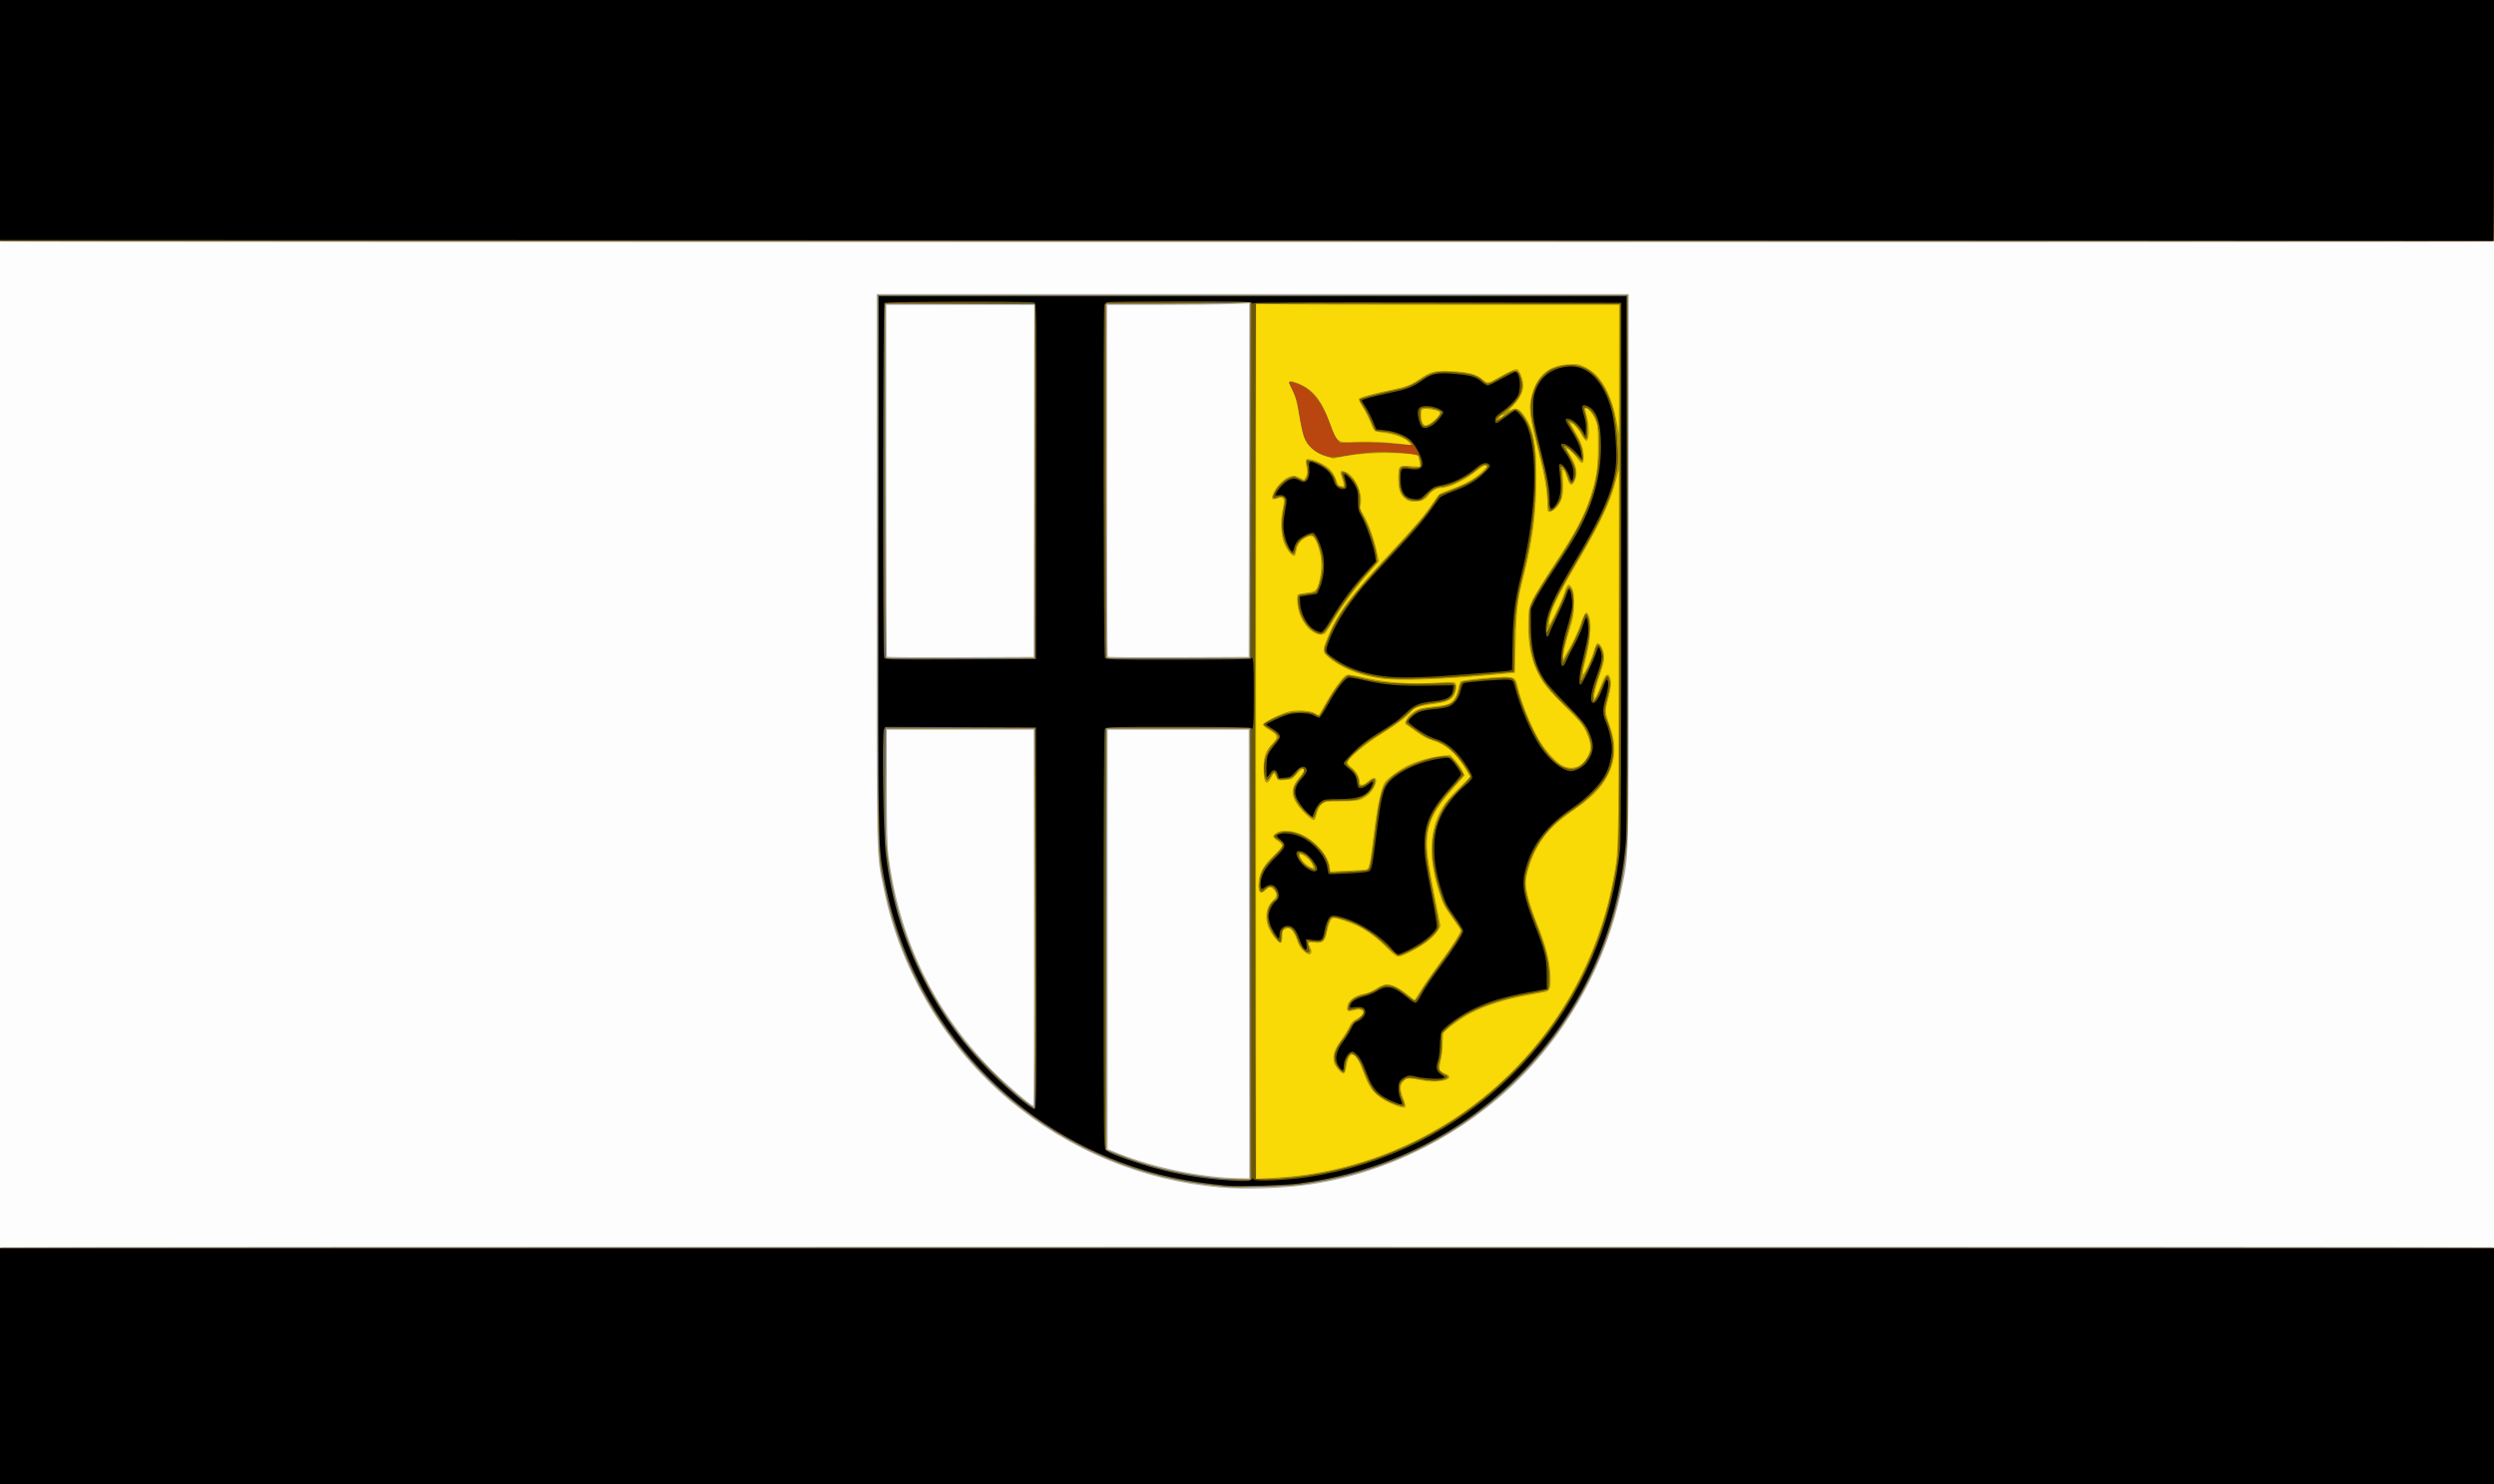
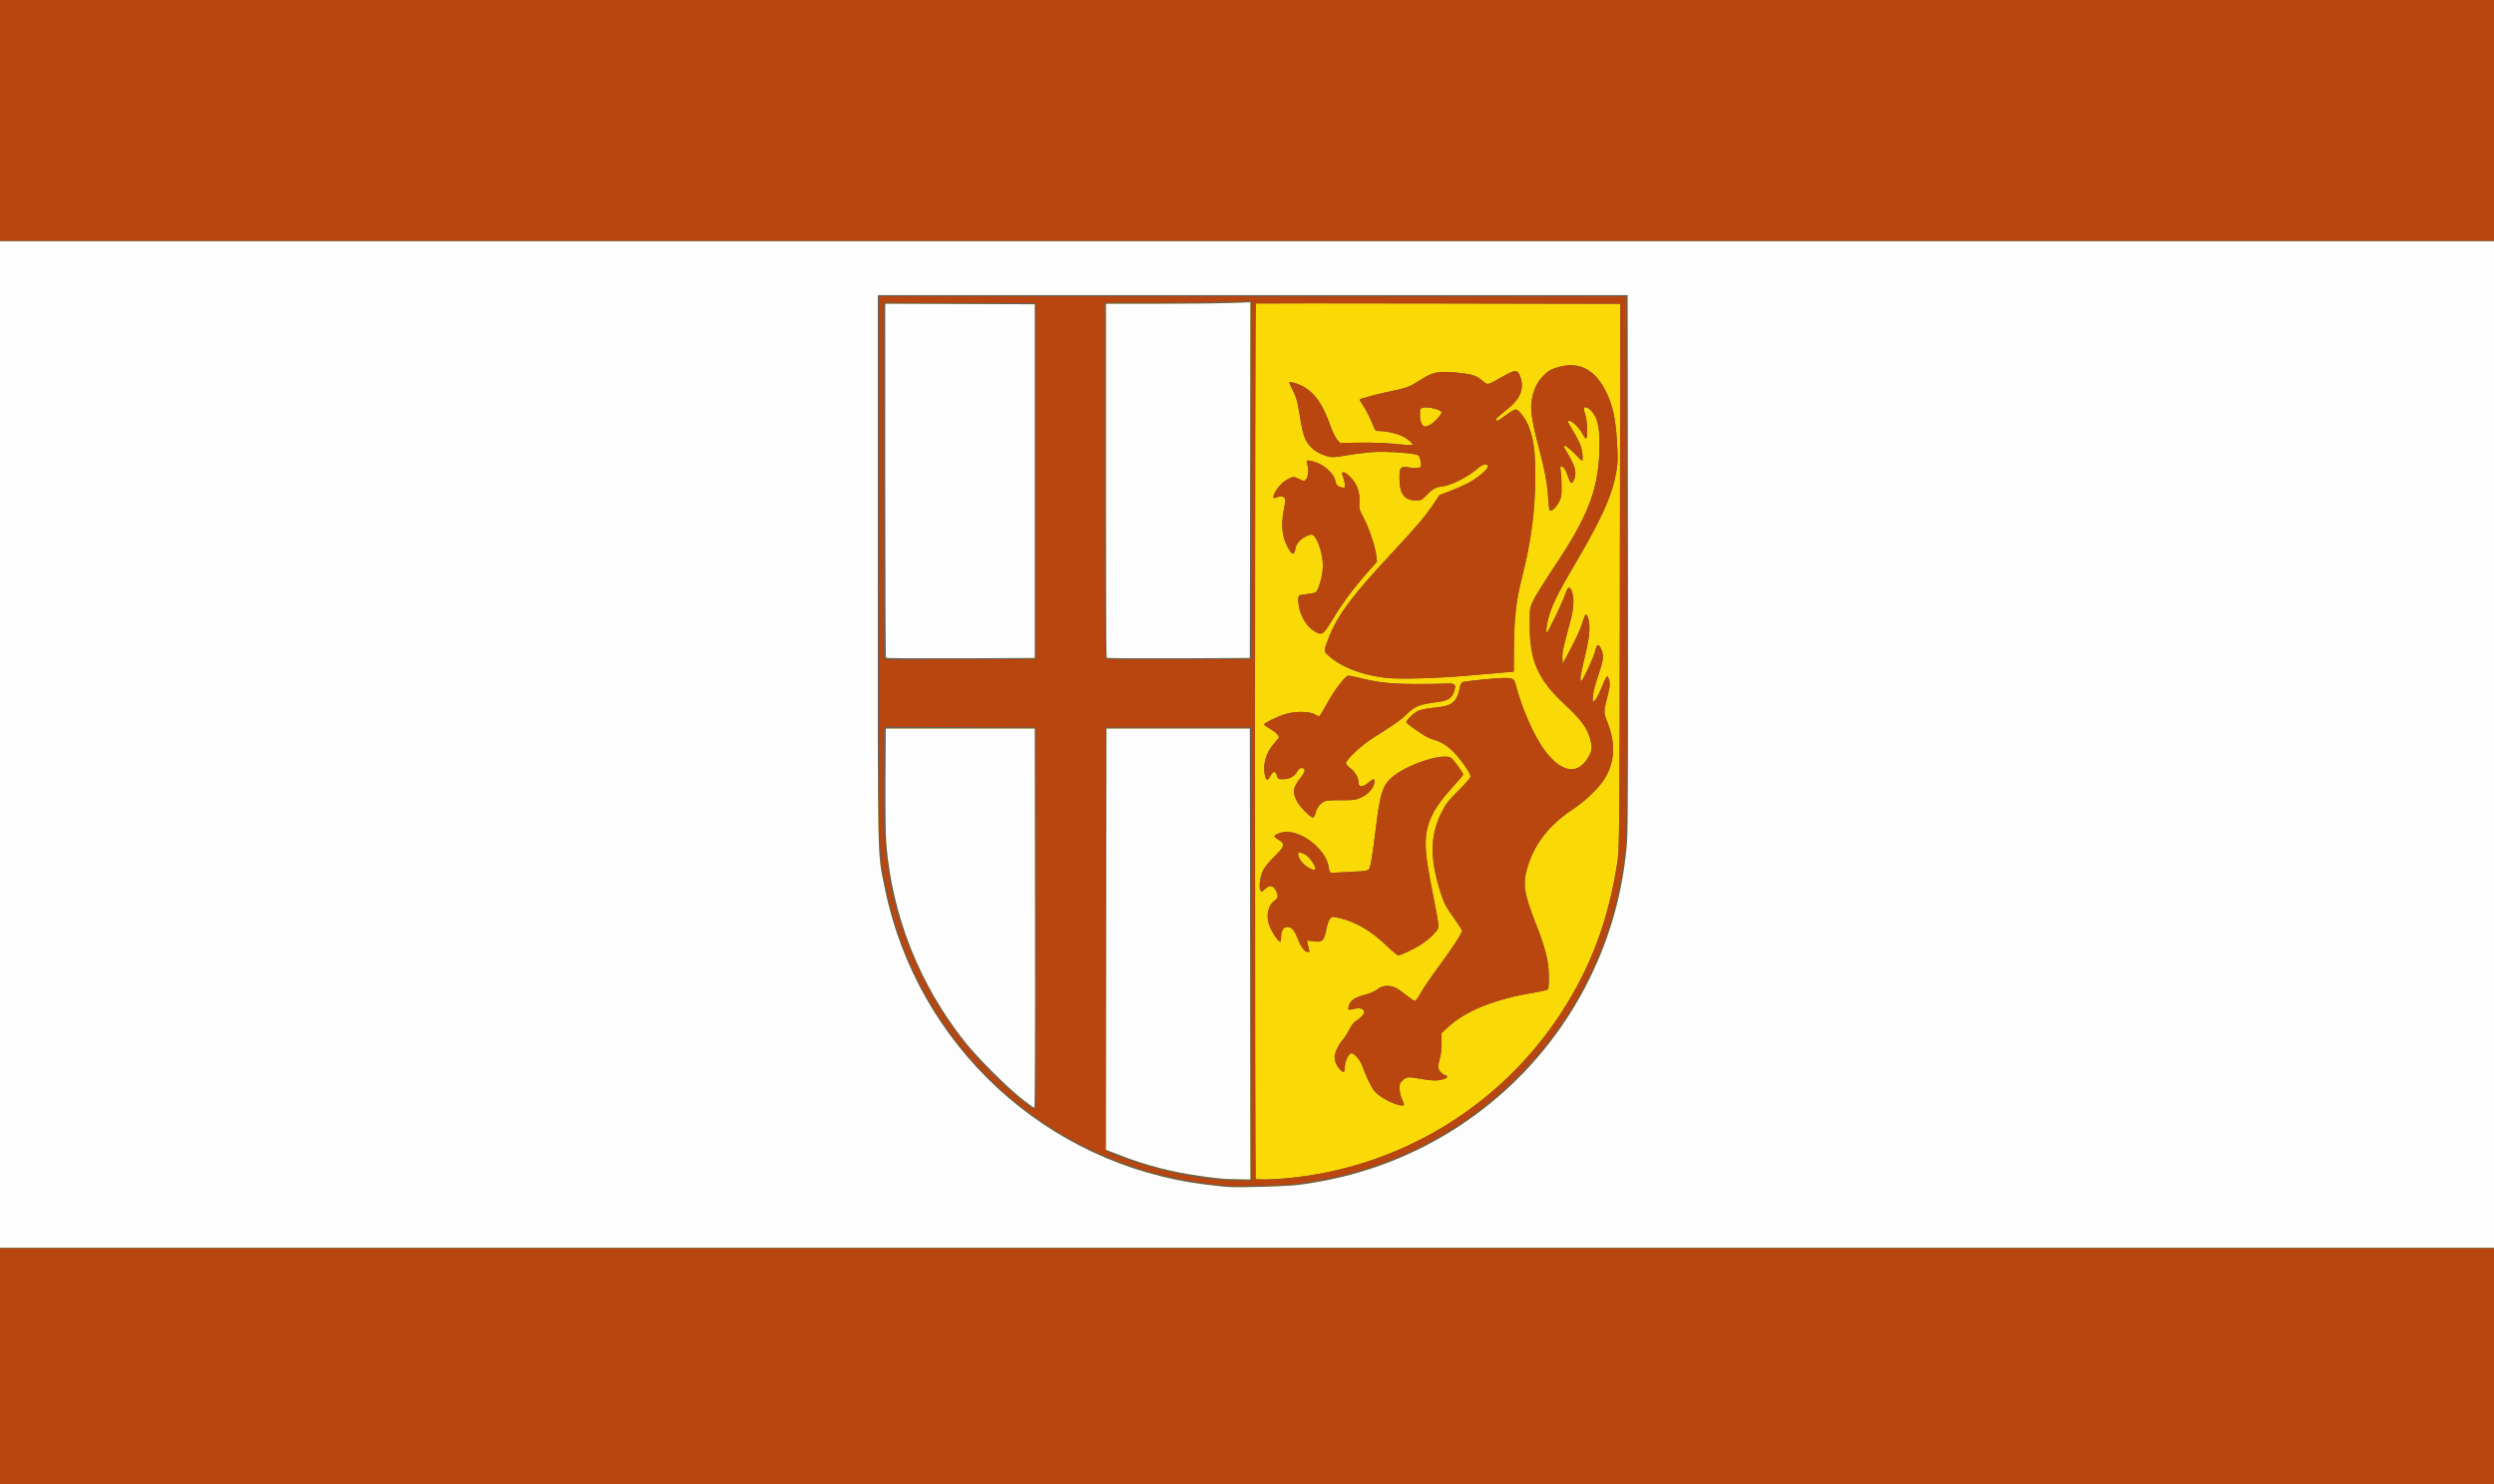
<svg xmlns="http://www.w3.org/2000/svg" xmlns:ns1="http://www.inkscape.org/namespaces/inkscape" xmlns:ns2="http://sodipodi.sourceforge.net/DTD/sodipodi-0.dtd" id="svg2" version="1.1" ns1:version="0.48.0 r9654" width="2192" height="1305" ns2:docname="Flagge_Rhein_Kreis_Neuss.png">
  <rect width="100%" height="100%" fill="#333333" stroke="none" />
  <defs id="defs6" />
  <ns2:namedview pagecolor="#ffffff" bordercolor="#666666" borderopacity="1" objecttolerance="10" gridtolerance="10" guidetolerance="10" ns1:pageopacity="0" ns1:pageshadow="2" ns1:window-width="640" ns1:window-height="480" id="namedview4" showgrid="false" ns1:zoom="0.2189781" ns1:cx="1096" ns1:cy="652.5" ns1:window-x="0" ns1:window-y="0" ns1:window-maximized="0" ns1:current-layer="svg2" />
  <g id="g2987">
    <path style="fill:#fdfdfd" d="M 0,652.5 0,0 l 1096,0 1096,0 0,652.5 0,652.5 -1096,0 -1096,0 0,-652.5 z" id="path3003" ns1:connector-curvature="0" />
-     <path style="fill:#aeadaa" d="m 0,1201.107 c 0,-93.814 0.153,-103.952 1.582,-104.5 C 2.452,1096.273 494.94,1096 1096,1096 c 601.06,0 1093.548,0.273 1094.418,0.607 1.428,0.548 1.582,10.686 1.582,104.5 l 0,103.893 -1096,0 -1096,0 0,-103.893 z m 1071.812,-157.159 c -67.699,-6.022 -131.661,-32.464 -183.981,-76.057 C 831.738,921.155 791.554,854.105 777.022,783 770.007,748.679 770.5,769.989 770.5,501 l 0,-242.5 330.5,0 330.5,0 0,242.5 c 0,268.989 0.493,247.679 -6.522,282 -12.521,61.263 -44.589,120.541 -89.513,165.465 -49.311,49.311 -116.177,83.007 -184.465,92.959 -23.818,3.471 -56.743,4.521 -79.188,2.524 z m 25.94,-205.198 -0.253,-197.25 -62,0 -62,0 0,184.359 0,184.359 9.892,3.939 c 31.64,12.6 73.584,21.16 106.361,21.706 l 8.252,0.138 -0.253,-197.25 z M 908.753,806.75 908.5,641.5 l -64.5,0 -64.5,0 0,49.5 c 0,35.086 0.385,52.558 1.322,60 9.392,74.572 40.28,138.74 91.678,190.452 C 883.985,953.007 906.098,972 908.068,972 c 0.582,0 0.842,-62.808 0.685,-165.25 z m 1.9e-4,-384 0.253,-154.75 -65.003,0 -65.003,0 0,154.333 c 0,84.883 0.303,154.637 0.674,155.007 0.371,0.371 29.508,0.558 64.75,0.417 L 908.5,577.5 908.753,422.75 z m 189,-0.657 0.253,-155.407 -15.753,0.653 c -8.664,0.359 -36.791,0.655 -62.503,0.657 L 973,268 l 0,154.333 c 0,84.883 0.303,154.637 0.674,155.008 0.371,0.371 28.383,0.558 62.25,0.417 L 1097.5,577.5 1097.753,422.093 z M 1.25,212.338 C 0.261,211.939 0,189.714 0,105.917 L 0,0 l 1096,0 1096,0 0,105.893 c 0,95.638 -0.153,105.952 -1.582,106.5 -1.893,0.727 -2187.367,0.671 -2189.168,-0.055 z" id="path3001" ns1:connector-curvature="0" />
    <path style="fill:#f9da07" d="m 0,1201 0,-104 1096,0 1096,0 0,104 0,104 -1096,0 -1096,0 0,-104 z m 1077,-157.617 c -2.475,-0.22 -10.125,-1.091 -17,-1.934 C 919.455,1024.206 805.694,919.086 777.602,780.5 771.111,748.479 771.5,766.333 771.5,500.5 l 0,-241 329.5,0 329.5,0 0.306,233.5 c 0.221,168.236 -0.012,237.413 -0.833,247.5 -2.985,36.703 -11.342,70.633 -25.616,104 -35.865,83.837 -104.901,148.959 -190.723,179.91 -22.453,8.097 -45.468,13.639 -71.134,17.127 -11.473,1.56 -54.952,2.785 -65.5,1.846 z M 1098.753,838.75 1098.5,640.5 l -63,0 -63,0 -0.253,185.178 -0.253,185.178 12.753,4.952 c 22.674,8.804 45.045,14.576 70.253,18.127 16.974,2.391 20.083,2.657 33.752,2.89 L 1099.005,1037 1098.753,838.75 z M 909.753,807.25 909.5,640.5 l -65.5,0 -65.5,0 -0.3,44.5 c -0.181,26.818 0.14,49.666 0.808,57.5 5.397,63.335 29.198,123.131 69.059,173.5 10.661,13.471 36.485,39.351 49.735,49.843 5.666,4.486 10.73,8.157 11.253,8.157 0.599,0 0.858,-61.734 0.699,-166.75 z M 909.5,423 l 0,-155.5 -65.75,-0.257 -65.75,-0.257 0,155.341 c 0,85.437 0.303,155.644 0.674,156.014 0.371,0.371 29.958,0.558 65.75,0.417 L 909.5,578.5 909.5,423 z m 189.253,-0.908 0.253,-156.408 -17.253,0.654 c -9.489,0.36 -38.066,0.656 -63.503,0.658 L 972,267 l 0,155.333 c 0,85.433 0.303,155.637 0.674,156.007 0.371,0.371 28.833,0.558 63.25,0.417 L 1098.5,578.5 1098.753,422.092 z M 0,106 0,0 l 1096,0 1096,0 0,106 0,106 -1096,0 L 0,212 0,106 z" id="path2999" ns1:connector-curvature="0" />
-     <path style="fill:#ad9804" d="m 0,1201 0,-104 1096,0 1096,0 0,104 0,104 -1096,0 -1096,0 0,-104 z m 1077,-157.617 c -2.475,-0.22 -10.125,-1.091 -17,-1.934 C 919.455,1024.206 805.694,919.086 777.602,780.5 771.111,748.479 771.5,766.333 771.5,500.5 l 0,-241 329.5,0 329.5,0 0.306,233.5 c 0.221,168.236 -0.012,237.413 -0.833,247.5 -2.985,36.703 -11.342,70.633 -25.616,104 -35.865,83.837 -104.901,148.959 -190.723,179.91 -22.453,8.097 -45.468,13.639 -71.134,17.127 -11.473,1.56 -54.952,2.785 -65.5,1.846 z M 1098.753,838.75 1098.5,640.5 l -63,0 -63,0 -0.253,185.178 -0.253,185.178 12.753,4.952 c 22.674,8.804 45.045,14.576 70.253,18.127 16.974,2.391 20.083,2.657 33.752,2.89 l 10.252,0.175 -0.253,-198.25 z m 44.228,194.678 c 98.06,-12.756 184.895,-69.868 235.2,-154.69 18.222,-30.726 32.223,-67.295 38.787,-101.306 5.715,-29.616 5.407,-18.78 5.668,-198.932 l 0.241,-166 -2.338,9 c -5.123,19.718 -12.734,36.11 -32.375,69.729 -20.165,34.516 -25.71,46.045 -26.694,55.506 -0.476,4.574 -0.254,4.284 5.536,-7.234 3.317,-6.6 6.967,-15.037 8.11,-18.75 2.335,-7.582 3.919,-8.422 6.608,-3.5 1.404,2.57 1.756,5.448 1.68,13.75 -0.085,9.358 -0.547,11.951 -4.252,23.845 -2.286,7.34 -4.419,15.89 -4.74,19 l -0.583,5.655 5.83,-10 c 3.244,-5.564 7.407,-14.658 9.386,-20.5 3.928,-11.597 5.604,-12.994 7.795,-6.5 2.067,6.127 0.85,21.672 -2.779,35.5 -1.66,6.325 -3.006,12.625 -2.991,14 0.041,3.735 6.788,-9.755 9.503,-19 1.226,-4.174 2.759,-7.5 3.457,-7.5 2.428,0 5.292,5.346 5.737,10.71 0.365,4.397 -0.353,7.603 -4.24,18.945 -2.617,7.637 -4.529,14.907 -4.34,16.499 l 0.339,2.846 1.916,-3.5 c 1.054,-1.925 3.088,-6.647 4.52,-10.493 2.879,-7.731 5.335,-9.482 7.033,-5.015 1.56,4.103 1.213,8.29 -1.578,19.027 -2.891,11.123 -2.868,11.468 1.611,23.949 5.711,15.915 5.101,29.528 -1.937,43.256 -5.687,11.093 -14.568,20.014 -31.391,31.53 -16.104,11.024 -25.403,21.119 -32.467,35.245 -4.227,8.453 -8.237,21.756 -8.228,27.302 0.011,7.394 3.41,19.742 10.011,36.367 7.609,19.163 10.831,31.359 11.544,43.702 0.744,12.87 -0.055,15.417 -5.132,16.357 -2.162,0.4 -10.188,1.89 -17.836,3.311 -17.129,3.182 -34.619,8.831 -46.765,15.104 -9.315,4.811 -23.101,15.018 -24.22,17.932 -0.335,0.874 -0.61,4.975 -0.61,9.114 0,4.139 -0.739,10.586 -1.642,14.327 -0.903,3.741 -1.353,7.554 -1.001,8.473 0.353,0.919 2.46,2.385 4.683,3.259 11.037,4.336 -3.905,9.087 -19.54,6.214 -12.896,-2.37 -13.809,-2.349 -16.75,0.385 -3.535,3.287 -3.601,7.598 -0.242,15.865 1.446,3.558 2.135,6.545 1.627,7.053 -2.225,2.225 -18.411,-4.809 -25.22,-10.96 -5.04,-4.554 -7.95,-9.52 -11.823,-20.177 -6.455,-17.765 -12.227,-19.87 -14.607,-5.328 -0.591,3.61 -1.635,6.75 -2.32,6.979 -1.839,0.613 -7.892,-6.257 -8.681,-9.854 -1.339,-6.098 0.337,-11.429 6.058,-19.263 2.989,-4.093 6.313,-9.491 7.387,-11.995 1.335,-3.114 2.998,-5.083 5.262,-6.231 4.583,-2.322 6.81,-4.44 6.81,-6.474 0,-2.22 -3.211,-3.048 -7.287,-1.879 -5.358,1.537 -6.713,1.198 -6.713,-1.678 0,-6.206 6.322,-11.414 15.642,-12.888 2.278,-0.36 6.533,-2.196 9.456,-4.079 2.923,-1.883 6.77,-3.697 8.549,-4.031 4.247,-0.797 12.008,2.773 19.454,8.948 3.081,2.555 5.85,4.645 6.155,4.645 0.304,0 2.614,-3.487 5.133,-7.75 2.518,-4.263 9.688,-14.641 15.932,-23.064 12.814,-17.283 20.043,-28.793 19.301,-30.728 -0.276,-0.719 -3.49,-5.437 -7.141,-10.484 -7.464,-10.316 -9.074,-13.642 -12.814,-26.474 -8.422,-28.895 -7.137,-51.228 4.057,-70.5 2.296,-3.952 7.83,-10.532 14.119,-16.784 l 10.344,-10.284 -4.036,-6.793 c -8.093,-13.622 -17.298,-21.58 -29.097,-25.156 -4.219,-1.278 -9.097,-3.856 -13.69,-7.234 -3.924,-2.886 -7.974,-5.747 -9,-6.358 -1.778,-1.058 -1.786,-1.275 -0.179,-4.651 1.916,-4.022 6.668,-7.904 11.814,-9.651 1.925,-0.654 7.89,-1.576 13.255,-2.049 6.345,-0.56 10.856,-1.504 12.902,-2.7 3.723,-2.176 6.482,-7.087 7.728,-13.76 0.496,-2.656 1.444,-5.165 2.107,-5.574 1.646,-1.018 19.104,-2.998 32.709,-3.71 13.99,-0.733 15.36,-0.068 17.242,8.361 3.373,15.11 13.231,38.73 21.064,50.468 5.442,8.154 13.454,16.499 18.202,18.957 7.08,3.665 14.778,2.052 19.575,-4.101 6.388,-8.193 6.586,-14.774 0.798,-26.478 -2.891,-5.846 -5.881,-9.373 -18.137,-21.395 -9.063,-8.89 -16.484,-17.164 -19.403,-21.636 -9.356,-14.332 -13.426,-30.889 -12.87,-52.355 0.314,-12.105 0.472,-12.916 3.921,-20.114 1.977,-4.125 10.757,-18.3 19.512,-31.5 17.263,-26.028 25.498,-41.459 30.855,-57.813 5.694,-17.382 7.008,-25.966 6.997,-45.687 -0.01,-16.346 -0.173,-17.89 -2.485,-23.409 -2.298,-5.488 -7.134,-10.765 -8.559,-9.339 -0.34,0.34 0.062,2.785 0.894,5.433 2.91,9.269 2.838,22.815 -0.122,22.815 -0.723,0 -2.748,-2.667 -4.5,-5.927 -2.912,-5.417 -7.956,-10.637 -9.137,-9.456 -0.266,0.266 1.307,3.386 3.495,6.933 5.411,8.771 7.956,15.965 7.956,22.487 0,6.898 -1.713,7.194 -5.954,1.029 -2.811,-4.086 -9.046,-9.61 -9.046,-8.015 0,0.378 1.568,3.268 3.484,6.423 5.043,8.302 6.312,14.652 4.091,20.468 -2.466,6.456 -4.954,6.209 -6.96,-0.691 -0.84,-2.888 -2.2,-6.15 -3.023,-7.25 -1.35,-1.805 -1.438,-1.015 -0.903,8.079 0.772,13.13 -0.635,19.229 -5.654,24.505 -2.084,2.191 -4.675,3.916 -5.88,3.916 -1.976,0 -2.155,-0.518 -2.158,-6.25 -0.01,-11.33 -2.108,-23.965 -7.617,-45.75 -7.706,-30.478 -8.819,-38.026 -6.939,-47.041 4.122,-19.768 14.654,-29.562 33.023,-30.708 7.333,-0.457 8.893,-0.233 13.701,1.968 7.128,3.264 11.69,7.386 16.727,15.117 5.395,8.281 9.775,20.482 12.06,33.596 L 1422.794,381.5 1422.897,324.75 1423,268 1276.25,267.996 c -80.713,-0.002 -152.488,-0.297 -159.5,-0.654 l -12.75,-0.65 0,384.806 0,384.807 13.731,-0.689 c 7.552,-0.379 18.914,-1.363 25.25,-2.188 z M 1219.5,833.834 C 1211.072,825.224 1202.751,818.917 1194,814.507 1187.329,811.145 1175.184,807 1172.003,807 c -2.072,0 -4.193,4.695 -5.935,13.138 -1.592,7.713 -3.543,9.299 -10.553,8.576 -6.035,-0.623 -6.363,-0.254 -3.943,4.426 1.734,3.354 1.304,5.86 -1.006,5.86 -2.561,0 -8.386,-5.92 -9.643,-9.8 -3.665,-11.315 -7.042,-14.812 -11.831,-12.25 -1.732,0.927 -2.093,2.063 -2.093,6.585 0,6.846 -1.51,7.12 -6.396,1.157 -5.061,-6.176 -7.557,-12.279 -7.582,-18.541 -0.025,-6.161 1.823,-10.671 6.024,-14.695 3.493,-3.346 3.684,-5.258 0.881,-8.821 -2.587,-3.289 -4.333,-3.32 -7.518,-0.135 -4.917,4.917 -7.15,1.971 -6.114,-8.067 0.781,-7.564 4.83,-14.347 13.454,-22.539 4.593,-4.363 7.254,-7.646 7.051,-8.7 -0.179,-0.931 -2.007,-2.781 -4.062,-4.111 -4.439,-2.873 -4.674,-4.422 -1.03,-6.81 4.636,-3.037 14.417,-2.405 22.606,1.463 12.337,5.826 23.081,18.323 24.436,28.421 l 0.539,4.02 15.107,-0.667 c 8.309,-0.367 15.867,-0.878 16.796,-1.136 2.167,-0.602 3.103,-5.304 6.344,-31.873 2.852,-23.382 6.449,-40.262 9.489,-44.531 2.999,-4.212 13.546,-11.837 21.508,-15.548 8.387,-3.91 20.513,-7.224 29.481,-8.058 l 6.511,-0.605 4.244,4.604 c 2.334,2.532 5.205,6.583 6.38,9.001 l 2.136,4.397 -9.314,10.37 c -16.422,18.285 -22.447,29.731 -23.62,44.87 -0.77,9.942 0.719,21.382 6.746,51.82 l 5.014,25.32 -2.546,4.344 c -1.457,2.487 -5.436,6.519 -9.304,9.429 -7.862,5.915 -21.736,13.089 -25.295,13.079 -1.73,-0.005 -4.546,-2.136 -9.463,-7.159 z M 1152.729,758.75 c -2.404,-4.129 -8.919,-8.893 -10.289,-7.523 -1.137,1.137 2.961,7.127 6.512,9.52 5.399,3.638 6.667,2.968 3.777,-1.997 z m -6.232,-44 c -12.516,-12.847 -13.526,-21.22 -3.861,-32.003 3.406,-3.8 4.353,-6.747 2.168,-6.747 -0.658,0 -3.046,2.103 -5.307,4.672 -3.927,4.463 -4.391,4.692 -10.345,5.123 -6.215,0.45 -6.236,0.442 -7.412,-2.672 C 1121.092,681.405 1120.219,680 1119.801,680 c -0.418,0 -1.679,1.8 -2.801,4 -4.007,7.854 -6.541,4.115 -6.441,-9.5 0.069,-9.425 2.257,-15.249 7.814,-20.806 5.366,-5.366 4.913,-7.596 -2.373,-11.694 -3.538,-1.99 -6,-4.051 -6,-5.022 0,-1.653 12.915,-8.32 21.5,-11.098 6.338,-2.051 19.794,-1.495 24.008,0.992 l 3.49,2.059 1.357,-2.216 c 0.746,-1.219 3.516,-6.041 6.155,-10.716 4.899,-8.679 11.6,-18.023 15.323,-21.365 2.376,-2.133 2.841,-2.092 20.666,1.78 17.508,3.804 39.695,5.236 59.196,3.822 11.201,-0.812 16.089,-0.831 17.011,-0.066 1.793,1.488 1.616,6.346 -0.385,10.562 -2.215,4.667 -7.311,6.859 -19.349,8.323 -10.58,1.286 -16.353,3.22 -18.418,6.168 -2.845,4.061 -13.461,12.127 -26.928,20.459 -12.97,8.025 -26.302,18.971 -28.808,23.654 -0.909,1.698 -0.452,2.489 3.191,5.514 4.432,3.682 6.99,8.298 6.99,12.616 0,3.516 3.029,3.323 7.347,-0.468 6.257,-5.493 9.324,-3.084 5.674,4.456 -1.197,2.473 -3.604,5.701 -5.349,7.172 -5.987,5.048 -9.079,5.806 -23.848,5.84 -12.32,0.029 -13.956,0.241 -16.499,2.139 -2.693,2.01 -4.488,5.629 -5.774,11.643 -0.906,4.235 -3.344,3.387 -10.053,-3.5 z m 66.505,-118.312 c -18.333,-2.605 -34.97,-9.466 -45.698,-18.845 -5.222,-4.565 -5.235,-5.637 -0.223,-17.792 8.886,-21.551 18.824,-34.865 55.461,-74.301 22.442,-24.156 29.701,-32.713 37.004,-43.619 2.438,-3.64 5,-7.041 5.693,-7.557 0.693,-0.516 5.31,-2.427 10.26,-4.246 12.707,-4.672 20.082,-8.781 26.467,-14.748 4.589,-4.289 5.236,-5.287 3.794,-5.853 -1.201,-0.471 -3.212,0.546 -6.5,3.287 -10.742,8.955 -25.29,16.157 -32.761,16.219 -3.688,0.03 -8.817,3.045 -11.094,6.521 -2.4,3.662 -6.497,5.497 -12.279,5.497 -3.945,0 -5.637,-0.559 -8.186,-2.703 -4.52,-3.804 -5.941,-7.947 -5.941,-17.33 0,-11.803 0.184,-11.997 10.662,-11.258 l 8.645,0.61 -0.705,-4.409 c -0.388,-2.425 -1.056,-4.761 -1.485,-5.191 -1.636,-1.638 -20.26,-2.905 -35.617,-2.422 -10.106,0.317 -20.209,1.293 -27.426,2.647 l -11.426,2.145 -6.709,-2.038 c -8.904,-2.704 -16.002,-8.929 -18.843,-16.525 -1.109,-2.965 -3.118,-12.025 -4.464,-20.135 -1.984,-11.954 -3.115,-16.047 -5.976,-21.623 -4.125,-8.04 -3.429,-9.089 4.132,-6.225 13.824,5.236 21.516,14.585 29.243,35.541 6.442,17.472 5.811,17.021 22.77,16.263 12.132,-0.543 25.574,0.174 43.7,2.331 l 5,0.595 -2.348,-2.555 c -3.229,-3.513 -10.561,-6.477 -19.306,-7.806 -4.04,-0.614 -8.245,-1.277 -9.345,-1.473 -1.444,-0.258 -2.781,-2.386 -4.806,-7.647 -1.544,-4.009 -4.631,-10.098 -6.861,-13.53 -2.23,-3.432 -3.821,-6.849 -3.535,-7.594 0.498,-1.299 13.527,-4.888 29.702,-8.182 11.516,-2.345 16.426,-4.251 23.591,-9.157 10.062,-6.89 13.465,-7.732 28.315,-7.008 14.858,0.724 21.453,2.467 27.059,7.15 4.692,3.92 4.458,3.953 15.036,-2.107 9.354,-5.359 14.297,-7.424 15.663,-6.544 1.866,1.201 4.352,7.012 4.99,11.664 0.886,6.468 -1.825,12.77 -8.577,19.932 -4.693,4.978 -5.065,5.619 -2.35,4.049 4.421,-2.557 7.717,-1.224 11.862,4.798 8.296,12.054 10.756,24.462 10.751,54.239 0,30.25 -3.191,55.415 -10.826,85.5 -5.785,22.795 -6.7,30.17 -7.384,59.5 l -0.629,27 -7.5,0.713 c -55.808,5.306 -93.336,6.735 -110.997,4.225 z m 45.636,-225.291 c 5.199,-3.766 8.096,-8.073 6.217,-9.24 -2.373,-1.474 -10.893,-2.935 -13.419,-2.301 -2.114,0.531 -2.436,1.186 -2.436,4.956 0,5.323 1.749,9.439 4.011,9.439 0.929,0 3.462,-1.284 5.628,-2.853 z m 62.926,-6.252 c 0.485,-0.784 0.091,-0.781 -1.389,0.011 -1.136,0.608 -2.369,1.598 -2.741,2.2 -0.485,0.784 -0.091,0.781 1.389,-0.011 1.136,-0.608 2.369,-1.598 2.741,-2.2 z M 1155.5,556.431 c -8.164,-4.237 -14.456,-15.077 -15.258,-26.286 -0.313,-4.372 -0.097,-7.117 0.592,-7.543 0.596,-0.368 4.093,-1.032 7.77,-1.475 7.433,-0.895 8.732,-1.955 10.524,-8.597 3.29,-12.187 2.819,-23.823 -1.387,-34.273 -2.767,-6.874 -4.404,-8.055 -8.699,-6.275 -5.235,2.168 -8.844,6.51 -9.599,11.548 -0.371,2.472 -1.105,4.761 -1.633,5.086 -1.542,0.953 -5.645,-3.579 -8.474,-9.362 -3.497,-7.148 -4.302,-20.292 -1.941,-31.707 1.375,-6.651 1.424,-8.158 0.297,-9.285 -1.02,-1.02 -2.008,-1.093 -4.083,-0.304 -6.061,2.304 -7.007,0.703 -3.567,-6.04 2.914,-5.713 9.186,-11.607 13.831,-12.999 3.522,-1.055 4.461,-0.948 8.048,0.922 l 4.061,2.116 1.616,-2.466 c 1.166,-1.78 1.443,-3.651 0.994,-6.729 -1.391,-9.537 -1.456,-9.291 2.409,-8.999 5.228,0.395 15.511,5.819 18.956,9.999 1.665,2.02 3.743,5.825 4.616,8.455 0.874,2.63 1.965,4.782 2.426,4.782 0.461,0 1.55,0.273 2.42,0.607 2.104,0.807 2.07,-1.773 -0.103,-7.834 -1.9,-5.3 -1.52,-6.292 2.061,-5.393 9.058,2.273 17.439,20.176 14.209,30.352 -0.456,1.436 0.272,3.637 2.294,6.936 4.224,6.891 8.841,19.052 11.675,30.748 1.344,5.546 2.444,10.368 2.444,10.715 7e-4,0.347 -3.632,4.622 -8.072,9.5 -10.813,11.878 -24.125,29.638 -31.383,41.868 -3.264,5.5 -6.591,10.787 -7.394,11.75 -1.804,2.163 -5.69,2.236 -9.65,0.181 z M 909.753,807.25 909.5,640.5 l -65.5,0 -65.5,0 -0.3,44.5 c -0.181,26.818 0.14,49.666 0.808,57.5 5.397,63.335 29.198,123.131 69.059,173.5 10.661,13.471 36.485,39.351 49.735,49.843 5.666,4.486 10.73,8.157 11.253,8.157 0.599,0 0.858,-61.734 0.699,-166.75 z M 909.5,423 l 0,-155.5 -65.75,-0.257 -65.75,-0.257 0,155.341 c 0,85.437 0.303,155.644 0.674,156.014 0.371,0.371 29.958,0.558 65.75,0.417 L 909.5,578.5 909.5,423 z m 189.253,-0.908 0.253,-156.408 -17.253,0.654 c -9.489,0.36 -38.066,0.656 -63.503,0.658 L 972,267 l 0,155.333 c 0,85.433 0.303,155.637 0.674,156.007 0.371,0.371 28.833,0.558 63.25,0.417 L 1098.5,578.5 1098.753,422.092 z M 0,106 0,0 l 1096,0 1096,0 0,106 0,106 -1096,0 L 0,212 0,106 z" id="path2997" ns1:connector-curvature="0" />
    <path style="fill:#64625e" d="m 0,1201 0,-104 1096,0 1096,0 0,104 0,104 -1096,0 -1096,0 0,-104 z m 1077,-157.617 c -2.475,-0.22 -10.125,-1.091 -17,-1.934 C 919.455,1024.206 805.694,919.086 777.602,780.5 771.111,748.479 771.5,766.333 771.5,500.5 l 0,-241 329.5,0 329.5,0 0.306,233.5 c 0.221,168.236 -0.012,237.413 -0.833,247.5 -2.985,36.703 -11.342,70.633 -25.616,104 -35.865,83.837 -104.901,148.959 -190.723,179.91 -22.453,8.097 -45.468,13.639 -71.134,17.127 -11.473,1.56 -54.952,2.785 -65.5,1.846 z M 1098.753,838.75 1098.5,640.5 l -63,0 -63,0 -0.253,185.178 -0.253,185.178 12.753,4.952 c 22.674,8.804 45.045,14.576 70.253,18.127 16.974,2.391 20.083,2.657 33.752,2.89 L 1099.005,1037 1098.753,838.75 z M 1130,1035.962 c 97.836,-8.769 186.191,-61.306 240.429,-142.962 27.254,-41.031 43.31,-83.643 51.247,-136 1.614,-10.646 1.766,-29.267 2.055,-250.697 l 0.312,-239.197 -159.772,-0.303 c -87.875,-0.167 -160.109,-0.164 -160.522,0.006 -0.926,0.382 -1.01,768.598 -0.083,769.524 0.979,0.979 13.193,0.807 26.333,-0.371 z m 93.976,-66.283 c -7.021,-2.888 -14.247,-7.847 -16.932,-11.618 -2.31,-3.245 -6.829,-12.918 -9.536,-20.417 C 1195.418,931.857 1190.559,926 1187.848,926 c -2.453,0 -5.795,6.992 -5.825,12.191 -0.029,4.824 -1.137,5.345 -4.305,2.023 -2.997,-3.142 -4.726,-7.204 -4.695,-11.03 0.03,-3.65 3.353,-10.709 6.994,-14.855 1.65,-1.879 4.344,-6.08 5.987,-9.335 1.643,-3.255 4.003,-6.441 5.243,-7.079 3.647,-1.876 7.755,-6.149 7.755,-8.067 0,-3.004 -3.58,-4.191 -8.728,-2.895 -2.483,0.625 -4.753,0.899 -5.043,0.609 -0.29,-0.29 -0.109,-1.99 0.404,-3.777 1.209,-4.217 5.575,-7.092 13.973,-9.201 3.723,-0.935 8.635,-3.068 11.037,-4.793 3.334,-2.394 5.335,-3.093 8.714,-3.042 5.316,0.08 8.536,1.665 16.712,8.227 3.443,2.763 6.821,5.024 7.506,5.024 0.685,0 3.04,-3.263 5.232,-7.25 2.192,-3.987 8.847,-13.775 14.787,-21.75 11.714,-15.727 21.408,-30.51 21.408,-32.648 0,-0.738 -3.436,-6.113 -7.636,-11.944 -6.409,-8.898 -8.164,-12.234 -10.918,-20.755 -9.785,-30.272 -9.732,-50.536 0.184,-70.653 4.098,-8.312 6.042,-10.861 15.551,-20.385 8.085,-8.098 10.72,-11.35 10.291,-12.701 -1.277,-4.022 -10.494,-16.723 -15.642,-21.553 -5.921,-5.556 -10.955,-8.509 -17.515,-10.275 -2.295,-0.618 -6.342,-2.606 -8.994,-4.419 -2.652,-1.812 -6.96,-4.761 -9.572,-6.552 -2.612,-1.791 -4.75,-3.673 -4.75,-4.183 0,-2.122 7.433,-8.928 11.314,-10.36 2.303,-0.85 8.532,-1.968 13.844,-2.485 15.797,-1.538 19.297,-4.563 22.3,-19.271 0.301,-1.476 1.334,-2.925 2.295,-3.22 2.67,-0.82 30.559,-3.598 35.969,-3.583 7.792,0.022 9.139,0.722 10.305,5.351 5.319,21.102 16.561,46.497 26.164,59.106 14.524,19.07 28.753,21.017 37.838,5.176 3.491,-6.087 3.657,-9.214 0.955,-17.964 -2.632,-8.521 -8.119,-15.661 -21.907,-28.507 C 1351.722,597.417 1344.5,581.079 1344.5,550 c 0,-15.364 0.028,-15.559 3.201,-22.257 1.76,-3.716 10.478,-17.666 19.372,-31 28.128,-42.169 37.239,-65.483 38.606,-98.79 0.854,-20.801 -1.066,-30.347 -7.48,-37.203 -2.657,-2.84 -6.207,-3.7 -6.188,-1.5 0.01,0.688 0.681,3.459 1.5,6.159 1.632,5.379 2.03,19.139 0.58,20.035 -0.5,0.309 -1.877,-1.436 -3.058,-3.877 C 1388.723,376.796 1381.946,370 1379.497,370 c -0.823,0 -1.497,0.275 -1.497,0.611 0,0.336 2.202,4.274 4.894,8.75 2.692,4.476 5.617,10.292 6.5,12.924 1.509,4.495 2.219,12.715 1.098,12.715 -0.28,0 -3.376,-2.925 -6.882,-6.5 -7.372,-7.519 -11.292,-8.949 -7.535,-2.75 8.279,13.66 9.9,18.988 7.663,25.175 -1.851,5.118 -3.337,4.803 -5.295,-1.124 -2.129,-6.445 -4.207,-9.801 -6.071,-9.801 -1.096,0 -1.233,0.915 -0.635,4.25 0.419,2.337 0.752,8.536 0.739,13.774 -0.02,8.571 -0.298,9.995 -2.781,14.232 -2.543,4.34 -5.209,6.745 -7.478,6.745 -0.502,0 -1.189,-5.062 -1.526,-11.25 -0.68,-12.476 -2.601,-22.695 -8.599,-45.75 -5.47,-21.025 -7.136,-31.963 -5.979,-39.249 1.584,-9.971 4.713,-16.709 10.404,-22.4 4.32,-4.32 6.448,-5.587 12.445,-7.408 18.834,-5.721 33.404,1.927 43.177,22.664 5.466,11.598 7.724,22.151 9.005,42.087 0.954,14.84 0.88,18.521 -0.533,26.89 -3.43,20.303 -12.137,40.01 -34.592,78.291 -14.927,25.448 -19.659,34.536 -23.392,44.928 -2.771,7.712 -4.513,18.211 -3.017,18.178 1.093,-0.024 13.706,-26.421 16.237,-33.98 2.123,-6.343 3.939,-6.976 5.735,-2 2.052,5.686 1.644,14.933 -1.111,25.139 -6.787,25.148 -7.535,28.587 -7.261,33.361 l 0.287,5 7.463,-14 c 4.105,-7.7 8.437,-17.356 9.627,-21.459 1.19,-4.102 2.64,-7.618 3.223,-7.812 0.583,-0.194 1.536,1.362 2.118,3.459 2.005,7.222 1.218,16.171 -2.93,33.312 -3.938,16.274 -4.856,22.647 -3.106,21.565 1.785,-1.103 11.068,-21.199 12.155,-26.315 1.347,-6.335 3.135,-6.746 5.342,-1.23 2.398,5.994 2.038,8.927 -2.891,23.533 -2.845,8.431 -4.5,15.09 -4.5,18.112 l 0,4.779 2.062,-2.062 c 1.134,-1.134 3.722,-6.22 5.75,-11.302 2.028,-5.082 4.138,-9.316 4.688,-9.41 0.55,-0.094 1.432,1.578 1.96,3.716 0.779,3.155 0.446,5.883 -1.772,14.5 -3.315,12.88 -3.321,13.493 -0.209,21.353 7.443,18.8 7.081,33.83 -1.172,48.739 -4.676,8.446 -17.175,20.789 -28.806,28.446 -21.273,14.004 -34.53,31.275 -40.475,52.729 -3.747,13.52 -2.371,21.83 8.022,48.467 8.457,21.676 11.062,32.199 11.279,45.577 0.099,6.063 -0.259,11.118 -0.826,11.669 -0.55,0.534 -6.775,1.939 -13.833,3.122 -33.396,5.598 -58.394,15.77 -74.158,30.178 l -5.509,5.035 0,8.741 c 0,4.877 -0.658,10.911 -1.489,13.65 -0.819,2.7 -1.494,6.068 -1.5,7.485 -0.011,2.598 3.009,6.104 6.239,7.244 2.845,1.004 2.013,2.513 -2,3.628 -5.014,1.393 -10.148,1.272 -19.75,-0.463 -10.824,-1.956 -11.876,-1.88 -15.423,1.104 -2.634,2.217 -3.074,3.259 -3.055,7.25 0.012,2.564 0.912,6.623 2,9.02 1.088,2.398 1.978,4.76 1.978,5.25 0,1.541 -4.293,0.929 -10.024,-1.43 z m -5.107,-138.062 c -13.973,-13.447 -27.613,-21.403 -42.344,-24.699 -5.566,-1.246 -5.87,-1.209 -7.597,0.923 -0.989,1.222 -2.303,4.794 -2.92,7.94 -2.3,11.735 -3.503,12.888 -12.196,11.693 l -5.072,-0.698 0.536,2.862 c 0.295,1.574 0.856,3.874 1.246,5.112 0.541,1.716 0.316,2.25 -0.952,2.25 -2.854,0 -6.125,-4.289 -8.991,-11.791 C 1137.766,817.844 1135.217,815 1131.432,815 c -3.4,0 -5.433,3.117 -5.433,8.329 0,2.569 -0.397,4.671 -0.881,4.671 -1.391,0 -5.963,-6.469 -8.647,-12.234 -4.296,-9.227 -2.436,-19.938 4.218,-24.298 2.832,-1.855 2.939,-4.926 0.322,-9.218 -2.467,-4.047 -5.399,-4.211 -9.254,-0.518 -2.408,2.307 -3.007,2.502 -3.849,1.25 -1.65,-2.454 -0.496,-12.135 2.084,-17.497 1.442,-2.995 5.561,-8.068 10.319,-12.707 8.991,-8.766 9.466,-10.942 3.195,-14.642 -1.929,-1.138 -3.507,-2.485 -3.507,-2.994 0,-0.509 1.906,-1.688 4.235,-2.62 8.838,-3.536 22.267,1.126 32.729,11.363 6.499,6.359 9.936,12.344 10.932,19.034 0.556,3.731 1.045,4.551 2.643,4.425 1.078,-0.085 8.619,-0.47 16.757,-0.856 13.637,-0.647 14.903,-0.87 16.155,-2.845 1.32,-2.083 2.802,-11.339 6.109,-38.144 3.389,-27.468 5.663,-34.676 13.079,-41.454 12.586,-11.503 45.382,-22.538 52.711,-17.736 2.303,1.509 10.649,13.045 10.649,14.719 0,0.441 -3.452,4.552 -7.67,9.136 -18.912,20.549 -25.287,33.606 -25.309,51.834 -0.011,9.358 1.667,20.576 7.405,49.508 4.033,20.336 4.361,23 3.123,25.358 -1.745,3.323 -7.655,8.912 -13.755,13.01 -5.75,3.862 -18.672,10.139 -20.765,10.087 -0.841,-0.021 -5.412,-3.776 -10.16,-8.344 z M 1156,763.15 c 0,-2.32 -5.208,-9.603 -8.23,-11.51 -1.248,-0.788 -3.282,-1.734 -4.52,-2.103 -1.869,-0.558 -2.25,-0.288 -2.25,1.592 0,3.523 4.765,9.546 9.347,11.814 5.097,2.523 5.653,2.543 5.653,0.207 z m -9.637,-50.364 c -6.952,-7.255 -9.967,-13.757 -8.933,-19.265 0.377,-2.011 2.636,-5.98 5.181,-9.105 4.742,-5.821 5.289,-8.713 1.744,-9.221 -1.53,-0.219 -2.743,0.696 -4.336,3.274 -2.78,4.498 -6.651,6.53 -12.44,6.53 -4.261,0 -4.569,-0.187 -5.363,-3.25 -1.114,-4.298 -3.251,-4.112 -5.713,0.497 -2.435,4.558 -3.673,4.346 -4.796,-0.821 -1.967,-9.056 0.934,-19.561 7.464,-27.023 2.657,-3.036 4.83,-5.748 4.83,-6.027 0,-1.993 -2.89,-4.861 -7.544,-7.488 -3.001,-1.694 -5.456,-3.48 -5.456,-3.969 0,-1.205 10.298,-6.324 17.819,-8.858 8.69,-2.927 22.096,-2.895 26.886,0.066 1.936,1.197 3.802,1.743 4.266,1.25 0.454,-0.482 3.303,-5.372 6.331,-10.866 C 1173.114,606.15 1182.484,594 1185.203,594 c 1.08,0 5.417,0.882 9.637,1.959 15.437,3.941 27.092,5.279 47.16,5.412 10.725,0.071 23.047,-0.096 27.382,-0.371 9.658,-0.613 10.953,0.461 8.597,7.133 -2.033,5.758 -5.244,7.814 -14.057,9.004 -16.945,2.288 -19.561,3.281 -26.899,10.203 -6.44,6.075 -10.925,9.244 -30.656,21.659 -9.569,6.021 -23.366,18.945 -23.366,21.887 0,1.02 1.551,2.918 3.447,4.217 4.186,2.868 7.553,8.567 7.553,12.782 0,4.558 3.413,4.567 8.924,0.025 4.221,-3.48 5.076,-3.606 5.076,-0.749 0,4.608 -4.735,10.56 -10.749,13.514 -5.418,2.661 -6.507,2.824 -18.793,2.824 -10.775,0 -13.51,0.307 -15.736,1.764 -3.381,2.213 -5.793,5.846 -6.643,10.005 -0.362,1.77 -1.341,3.35 -2.175,3.511 -0.834,0.161 -4.227,-2.537 -7.54,-5.994 z M 1217.5,595.911 c -21.646,-2.639 -39.533,-9.794 -50.848,-20.342 -3.234,-3.015 -3.178,-3.789 1.045,-14.569 7.946,-20.283 20.687,-37.396 55.839,-75 20.52,-21.95 29.707,-32.787 36.586,-43.155 l 5.079,-7.655 8.649,-3.222 c 4.757,-1.772 12.142,-5.017 16.411,-7.212 8.337,-4.286 18.247,-12.72 17.524,-14.914 -0.976,-2.961 -4.577,-1.882 -10.395,3.114 -7.613,6.537 -22.126,13.756 -29.391,14.62 -6.42,0.763 -8.694,2.026 -14.433,8.016 -3.825,3.992 -4.67,4.408 -8.945,4.408 -10.149,0 -14.561,-5.759 -14.6,-19.059 -0.029,-10.13 0.826,-11.205 7.984,-10.029 3.029,0.497 6.793,0.658 8.364,0.358 2.734,-0.523 2.836,-0.74 2.355,-5.011 -0.277,-2.456 -1.116,-5.06 -1.865,-5.788 -1.987,-1.932 -27.182,-3.871 -39.748,-3.06 -5.713,0.369 -15.545,1.552 -21.849,2.63 -13.859,2.369 -14.932,2.388 -20.896,0.363 -6.822,-2.316 -11.933,-6.032 -15.312,-11.132 -3.07,-4.635 -4.669,-10.748 -7.526,-28.771 -1.421,-8.965 -2.69,-12.588 -8.319,-23.75 -0.853,-1.691 4.67,-0.568 10.288,2.093 11.32,5.361 19.116,16.134 25.979,35.899 1.574,4.533 4.065,9.683 5.535,11.444 l 2.674,3.203 18.406,-0.217 c 10.751,-0.127 23.813,0.375 31.406,1.206 7.15,0.783 13.365,1.081 13.81,0.662 1.101,-1.033 -4.872,-5.923 -9.832,-8.049 C 1226.335,380.786 1218.034,379 1212.929,379 c -3.393,0 -4.136,-0.401 -5.1,-2.75 -3.547,-8.65 -7.068,-15.736 -9.767,-19.66 -1.684,-2.448 -3.062,-4.836 -3.062,-5.308 0,-0.831 19.134,-5.776 33.639,-8.693 7.737,-1.556 11.993,-3.456 21.494,-9.597 9.689,-6.262 15.502,-7.106 34.197,-4.965 10.285,1.178 13.945,2.518 18.996,6.953 4.287,3.764 3.714,3.887 16.873,-3.609 11.907,-6.783 13.634,-6.769 16.06,0.128 3.512,9.984 0.104,18.881 -10.549,27.543 -10.215,8.306 -10.709,8.762 -10.709,9.881 0,1.968 1.835,1.12 8.5,-3.924 3.633,-2.75 7.447,-5 8.475,-5 2.767,0 8.546,7.334 11.404,14.473 4.588,11.46 6.01,22.005 6.005,44.527 -0.01,29.409 -3.73,57.594 -11.759,89 -4.969,19.437 -6.835,35.676 -7.008,61 l -0.147,21.5 -8.485,0.729 c -4.667,0.401 -19.285,1.66 -32.485,2.798 -28.046,2.418 -60.627,3.27 -72,1.883 z m 39.375,-222.346 c 3.41,-1.764 10.125,-9.052 10.125,-10.99 0,-2.339 -11.849,-5.331 -16.493,-4.166 -2.312,0.58 -2.507,1.075 -2.507,6.388 0,6.037 1.881,10.203 4.606,10.203 0.821,0 2.742,-0.646 4.268,-1.435 z m -102.49,180.832 c -5.002,-3.243 -9.758,-10.219 -11.814,-17.328 -1.794,-6.205 -2.053,-12.652 -0.545,-13.584 0.564,-0.349 3.602,-0.886 6.75,-1.195 3.148,-0.309 6.496,-0.957 7.439,-1.441 1.993,-1.023 5.227,-10.881 6.205,-18.912 0.919,-7.545 -0.899,-18.131 -4.41,-25.685 -3.277,-7.051 -4.548,-7.547 -10.955,-4.278 -4.978,2.539 -7.92,6.335 -8.702,11.226 -0.905,5.662 -3.178,4.578 -7.276,-3.472 -4.314,-8.474 -5.213,-19.01 -2.685,-31.484 0.895,-4.417 1.357,-8.736 1.026,-9.598 -0.863,-2.248 -3.772,-2.894 -6.806,-1.512 -3.545,1.615 -4.286,0.508 -2.362,-3.528 2.532,-5.31 7.866,-10.767 12.547,-12.838 4.28,-1.893 4.312,-1.892 8.834,0.297 4.024,1.948 4.708,2.028 6.031,0.705 2.048,-2.048 2.823,-8.941 1.448,-12.884 -0.624,-1.791 -0.792,-3.581 -0.372,-3.976 0.42,-0.396 3.642,0.175 7.16,1.268 7.952,2.471 16.547,10.343 17.637,16.153 0.766,4.083 1.814,5.219 5.722,6.2 2.534,0.636 2.744,0.459 2.744,-2.297 0,-1.642 -0.671,-4.592 -1.491,-6.555 -2.752,-6.587 1.69,-5.767 7.869,1.453 4.787,5.593 6.965,12.453 6.406,20.179 -0.41,5.664 -0.133,6.697 3.795,14.152 4.816,9.141 10.09,24.876 11.037,32.929 l 0.639,5.436 -8.718,9.838 c -11.861,13.385 -21.823,26.849 -30.532,41.263 -8.251,13.657 -9.27,14.237 -16.619,9.472 z M 909.753,807.25 909.5,640.5 l -65.5,0 -65.5,0 -0.3,44.5 c -0.181,26.818 0.14,49.666 0.808,57.5 5.397,63.335 29.198,123.131 69.059,173.5 10.661,13.471 36.485,39.351 49.735,49.843 5.666,4.486 10.73,8.157 11.253,8.157 0.599,0 0.858,-61.734 0.699,-166.75 z M 909.5,423 l 0,-155.5 -65.75,-0.257 -65.75,-0.257 0,155.341 c 0,85.437 0.303,155.644 0.674,156.014 0.371,0.371 29.958,0.558 65.75,0.417 L 909.5,578.5 909.5,423 z m 189.253,-0.908 0.253,-156.408 -17.253,0.654 c -9.489,0.36 -38.066,0.656 -63.503,0.658 L 972,267 l 0,155.333 c 0,85.433 0.303,155.637 0.674,156.007 0.371,0.371 28.833,0.558 63.25,0.417 L 1098.5,578.5 1098.753,422.092 z M 0,106 0,0 l 1096,0 1096,0 0,106 0,106 -1096,0 L 0,212 0,106 z" id="path2995" ns1:connector-curvature="0" />
    <path style="fill:#b9450f" d="m 0,1201.25 0,-103.75 1096,0 1096,0 0,103.75 0,103.75 -1096,0 -1096,0 0,-103.75 z m 1078.5,-158.866 c -11.387,-0.905 -30.788,-3.626 -42.5,-5.962 C 906.77,1010.653 805.726,910.435 779.067,781.591 772.05,747.675 772.5,766.94 772.5,500.5 l 0,-240 328.5,0 328.5,0 0.3,232 c 0.212,163.946 -0.027,236.253 -0.815,246.5 -6.221,80.885 -40.787,154.85 -98.609,211.005 -51.667,50.178 -115.211,80.629 -188.876,90.51 -11.506,1.543 -51.983,2.744 -63,1.869 z M 1099.753,838.75 1099.5,639.5 l -64,0 -64,0 0,186 0,186 4.634,2.215 c 7.617,3.641 30.445,11.167 44.866,14.791 24.344,6.118 45.856,9.134 66.752,9.361 l 12.252,0.133 -0.252,-199.25 z M 1130,1035.962 c 97.836,-8.769 186.191,-61.306 240.429,-142.962 27.254,-41.031 43.31,-83.643 51.247,-136 1.614,-10.646 1.766,-29.267 2.055,-250.697 l 0.312,-239.197 -159.772,-0.303 c -87.875,-0.167 -160.109,-0.164 -160.522,0.006 -0.926,0.382 -1.01,768.598 -0.083,769.524 0.979,0.979 13.193,0.807 26.333,-0.371 z m 93.976,-66.283 c -7.021,-2.888 -14.247,-7.847 -16.932,-11.618 -2.31,-3.245 -6.829,-12.918 -9.536,-20.417 C 1195.418,931.857 1190.559,926 1187.848,926 c -2.453,0 -5.795,6.992 -5.825,12.191 -0.029,4.824 -1.137,5.345 -4.305,2.023 -2.997,-3.142 -4.726,-7.204 -4.695,-11.03 0.03,-3.65 3.353,-10.709 6.994,-14.855 1.65,-1.879 4.344,-6.08 5.987,-9.335 1.643,-3.255 4.003,-6.441 5.243,-7.079 3.647,-1.876 7.755,-6.149 7.755,-8.067 0,-3.004 -3.58,-4.191 -8.728,-2.895 -2.483,0.625 -4.753,0.899 -5.043,0.609 -0.29,-0.29 -0.109,-1.99 0.404,-3.777 1.209,-4.217 5.575,-7.092 13.973,-9.201 3.723,-0.935 8.635,-3.068 11.037,-4.793 3.334,-2.394 5.335,-3.093 8.714,-3.042 5.316,0.08 8.536,1.665 16.712,8.227 3.443,2.763 6.821,5.024 7.506,5.024 0.685,0 3.04,-3.263 5.232,-7.25 2.192,-3.987 8.847,-13.775 14.787,-21.75 11.714,-15.727 21.408,-30.51 21.408,-32.648 0,-0.738 -3.436,-6.113 -7.636,-11.944 -6.409,-8.898 -8.164,-12.234 -10.918,-20.755 -9.785,-30.272 -9.732,-50.536 0.184,-70.653 4.098,-8.312 6.042,-10.861 15.551,-20.385 8.085,-8.098 10.72,-11.35 10.291,-12.701 -1.277,-4.022 -10.494,-16.723 -15.642,-21.553 -5.921,-5.556 -10.955,-8.509 -17.515,-10.275 -2.295,-0.618 -6.342,-2.606 -8.994,-4.419 -2.652,-1.812 -6.96,-4.761 -9.572,-6.552 -2.612,-1.791 -4.75,-3.673 -4.75,-4.183 0,-2.122 7.433,-8.928 11.314,-10.36 2.303,-0.85 8.532,-1.968 13.844,-2.485 15.797,-1.538 19.297,-4.563 22.3,-19.271 0.301,-1.476 1.334,-2.925 2.295,-3.22 2.67,-0.82 30.559,-3.598 35.969,-3.583 7.792,0.022 9.139,0.722 10.305,5.351 5.319,21.102 16.561,46.497 26.164,59.106 14.524,19.07 28.753,21.017 37.838,5.176 3.491,-6.087 3.657,-9.214 0.955,-17.964 -2.632,-8.521 -8.119,-15.661 -21.907,-28.507 C 1351.722,597.417 1344.5,581.079 1344.5,550 c 0,-15.364 0.028,-15.559 3.201,-22.257 1.76,-3.716 10.478,-17.666 19.372,-31 28.128,-42.169 37.239,-65.483 38.606,-98.79 0.854,-20.801 -1.066,-30.347 -7.48,-37.203 -2.657,-2.84 -6.207,-3.7 -6.188,-1.5 0.01,0.688 0.681,3.459 1.5,6.159 1.632,5.379 2.03,19.139 0.58,20.035 -0.5,0.309 -1.877,-1.436 -3.058,-3.877 C 1388.723,376.796 1381.946,370 1379.497,370 c -0.823,0 -1.497,0.275 -1.497,0.611 0,0.336 2.202,4.274 4.894,8.75 2.692,4.476 5.617,10.292 6.5,12.924 1.509,4.495 2.219,12.715 1.098,12.715 -0.28,0 -3.376,-2.925 -6.882,-6.5 -7.372,-7.519 -11.292,-8.949 -7.535,-2.75 8.279,13.66 9.9,18.988 7.663,25.175 -1.851,5.118 -3.337,4.803 -5.295,-1.124 -2.129,-6.445 -4.207,-9.801 -6.071,-9.801 -1.096,0 -1.233,0.915 -0.635,4.25 0.419,2.337 0.752,8.536 0.739,13.774 -0.02,8.571 -0.298,9.995 -2.781,14.232 -2.543,4.34 -5.209,6.745 -7.478,6.745 -0.502,0 -1.189,-5.062 -1.526,-11.25 -0.68,-12.476 -2.601,-22.695 -8.599,-45.75 -5.47,-21.025 -7.136,-31.963 -5.979,-39.249 1.584,-9.971 4.713,-16.709 10.404,-22.4 4.32,-4.32 6.448,-5.587 12.445,-7.408 18.834,-5.721 33.404,1.927 43.177,22.664 5.466,11.598 7.724,22.151 9.005,42.087 0.954,14.84 0.88,18.521 -0.533,26.89 -3.43,20.303 -12.137,40.01 -34.592,78.291 -14.927,25.448 -19.659,34.536 -23.392,44.928 -2.771,7.712 -4.513,18.211 -3.017,18.178 1.093,-0.024 13.706,-26.421 16.237,-33.98 2.123,-6.343 3.939,-6.976 5.735,-2 2.052,5.686 1.644,14.933 -1.111,25.139 -6.787,25.148 -7.535,28.587 -7.261,33.361 l 0.287,5 7.463,-14 c 4.105,-7.7 8.437,-17.356 9.627,-21.459 1.19,-4.102 2.64,-7.618 3.223,-7.812 0.583,-0.194 1.536,1.362 2.118,3.459 2.005,7.222 1.218,16.171 -2.93,33.312 -3.938,16.274 -4.856,22.647 -3.106,21.565 1.785,-1.103 11.068,-21.199 12.155,-26.315 1.347,-6.335 3.135,-6.746 5.342,-1.23 2.398,5.994 2.038,8.927 -2.891,23.533 -2.845,8.431 -4.5,15.09 -4.5,18.112 l 0,4.779 2.062,-2.062 c 1.134,-1.134 3.722,-6.22 5.75,-11.302 2.028,-5.082 4.138,-9.316 4.688,-9.41 0.55,-0.094 1.432,1.578 1.96,3.716 0.779,3.155 0.446,5.883 -1.772,14.5 -3.315,12.88 -3.321,13.493 -0.209,21.353 7.443,18.8 7.081,33.83 -1.172,48.739 -4.676,8.446 -17.175,20.789 -28.806,28.446 -21.273,14.004 -34.53,31.275 -40.475,52.729 -3.747,13.52 -2.371,21.83 8.022,48.467 8.457,21.676 11.062,32.199 11.279,45.577 0.099,6.063 -0.259,11.118 -0.826,11.669 -0.55,0.534 -6.775,1.939 -13.833,3.122 -33.396,5.598 -58.394,15.77 -74.158,30.178 l -5.509,5.035 0,8.741 c 0,4.877 -0.658,10.911 -1.489,13.65 -0.819,2.7 -1.494,6.068 -1.5,7.485 -0.011,2.598 3.009,6.104 6.239,7.244 2.845,1.004 2.013,2.513 -2,3.628 -5.014,1.393 -10.148,1.272 -19.75,-0.463 -10.824,-1.956 -11.876,-1.88 -15.423,1.104 -2.634,2.217 -3.074,3.259 -3.055,7.25 0.012,2.564 0.912,6.623 2,9.02 1.088,2.398 1.978,4.76 1.978,5.25 0,1.541 -4.293,0.929 -10.024,-1.43 z m -5.107,-138.062 c -13.973,-13.447 -27.613,-21.403 -42.344,-24.699 -5.566,-1.246 -5.87,-1.209 -7.597,0.923 -0.989,1.222 -2.303,4.794 -2.92,7.94 -2.3,11.735 -3.503,12.888 -12.196,11.693 l -5.072,-0.698 0.536,2.862 c 0.295,1.574 0.856,3.874 1.246,5.112 0.541,1.716 0.316,2.25 -0.952,2.25 -2.854,0 -6.125,-4.289 -8.991,-11.791 C 1137.766,817.844 1135.217,815 1131.432,815 c -3.4,0 -5.433,3.117 -5.433,8.329 0,2.569 -0.397,4.671 -0.881,4.671 -1.391,0 -5.963,-6.469 -8.647,-12.234 -4.296,-9.227 -2.436,-19.938 4.218,-24.298 2.832,-1.855 2.939,-4.926 0.322,-9.218 -2.467,-4.047 -5.399,-4.211 -9.254,-0.518 -2.408,2.307 -3.007,2.502 -3.849,1.25 -1.65,-2.454 -0.496,-12.135 2.084,-17.497 1.442,-2.995 5.561,-8.068 10.319,-12.707 8.991,-8.766 9.466,-10.942 3.195,-14.642 -1.929,-1.138 -3.507,-2.485 -3.507,-2.994 0,-0.509 1.906,-1.688 4.235,-2.62 8.838,-3.536 22.267,1.126 32.729,11.363 6.499,6.359 9.936,12.344 10.932,19.034 0.556,3.731 1.045,4.551 2.643,4.425 1.078,-0.085 8.619,-0.47 16.757,-0.856 13.637,-0.647 14.903,-0.87 16.155,-2.845 1.32,-2.083 2.802,-11.339 6.109,-38.144 3.389,-27.468 5.663,-34.676 13.079,-41.454 12.586,-11.503 45.382,-22.538 52.711,-17.736 2.303,1.509 10.649,13.045 10.649,14.719 0,0.441 -3.452,4.552 -7.67,9.136 -18.912,20.549 -25.287,33.606 -25.309,51.834 -0.011,9.358 1.667,20.576 7.405,49.508 4.033,20.336 4.361,23 3.123,25.358 -1.745,3.323 -7.655,8.912 -13.755,13.01 -5.75,3.862 -18.672,10.139 -20.765,10.087 -0.841,-0.021 -5.412,-3.776 -10.16,-8.344 z M 1156,763.15 c 0,-2.32 -5.208,-9.603 -8.23,-11.51 -1.248,-0.788 -3.282,-1.734 -4.52,-2.103 -1.869,-0.558 -2.25,-0.288 -2.25,1.592 0,3.523 4.765,9.546 9.347,11.814 5.097,2.523 5.653,2.543 5.653,0.207 z m -9.637,-50.364 c -6.952,-7.255 -9.967,-13.757 -8.933,-19.265 0.377,-2.011 2.636,-5.98 5.181,-9.105 4.742,-5.821 5.289,-8.713 1.744,-9.221 -1.53,-0.219 -2.743,0.696 -4.336,3.274 -2.78,4.498 -6.651,6.53 -12.44,6.53 -4.261,0 -4.569,-0.187 -5.363,-3.25 -1.114,-4.298 -3.251,-4.112 -5.713,0.497 -2.435,4.558 -3.673,4.346 -4.796,-0.821 -1.967,-9.056 0.934,-19.561 7.464,-27.023 2.657,-3.036 4.83,-5.748 4.83,-6.027 0,-1.993 -2.89,-4.861 -7.544,-7.488 -3.001,-1.694 -5.456,-3.48 -5.456,-3.969 0,-1.205 10.298,-6.324 17.819,-8.858 8.69,-2.927 22.096,-2.895 26.886,0.066 1.936,1.197 3.802,1.743 4.266,1.25 0.454,-0.482 3.303,-5.372 6.331,-10.866 C 1173.114,606.15 1182.484,594 1185.203,594 c 1.08,0 5.417,0.882 9.637,1.959 15.437,3.941 27.092,5.279 47.16,5.412 10.725,0.071 23.047,-0.096 27.382,-0.371 9.658,-0.613 10.953,0.461 8.597,7.133 -2.033,5.758 -5.244,7.814 -14.057,9.004 -16.945,2.288 -19.561,3.281 -26.899,10.203 -6.44,6.075 -10.925,9.244 -30.656,21.659 -9.569,6.021 -23.366,18.945 -23.366,21.887 0,1.02 1.551,2.918 3.447,4.217 4.186,2.868 7.553,8.567 7.553,12.782 0,4.558 3.413,4.567 8.924,0.025 4.221,-3.48 5.076,-3.606 5.076,-0.749 0,4.608 -4.735,10.56 -10.749,13.514 -5.418,2.661 -6.507,2.824 -18.793,2.824 -10.775,0 -13.51,0.307 -15.736,1.764 -3.381,2.213 -5.793,5.846 -6.643,10.005 -0.362,1.77 -1.341,3.35 -2.175,3.511 -0.834,0.161 -4.227,-2.537 -7.54,-5.994 z M 1217.5,595.911 c -21.646,-2.639 -39.533,-9.794 -50.848,-20.342 -3.234,-3.015 -3.178,-3.789 1.045,-14.569 7.946,-20.283 20.687,-37.396 55.839,-75 20.52,-21.95 29.707,-32.787 36.586,-43.155 l 5.079,-7.655 8.649,-3.222 c 4.757,-1.772 12.142,-5.017 16.411,-7.212 8.337,-4.286 18.247,-12.72 17.524,-14.914 -0.976,-2.961 -4.577,-1.882 -10.395,3.114 -7.613,6.537 -22.126,13.756 -29.391,14.62 -6.42,0.763 -8.694,2.026 -14.433,8.016 -3.825,3.992 -4.67,4.408 -8.945,4.408 -10.149,0 -14.561,-5.759 -14.6,-19.059 -0.029,-10.13 0.826,-11.205 7.984,-10.029 3.029,0.497 6.793,0.658 8.364,0.358 2.734,-0.523 2.836,-0.74 2.355,-5.011 -0.277,-2.456 -1.116,-5.06 -1.865,-5.788 -1.987,-1.932 -27.182,-3.871 -39.748,-3.06 -5.713,0.369 -15.545,1.552 -21.849,2.63 -13.859,2.369 -14.932,2.388 -20.896,0.363 -6.822,-2.316 -11.933,-6.032 -15.312,-11.132 -3.07,-4.635 -4.669,-10.748 -7.526,-28.771 -1.421,-8.965 -2.69,-12.588 -8.319,-23.75 -0.853,-1.691 4.67,-0.568 10.288,2.093 11.32,5.361 19.116,16.134 25.979,35.899 1.574,4.533 4.065,9.683 5.535,11.444 l 2.674,3.203 18.406,-0.217 c 10.751,-0.127 23.813,0.375 31.406,1.206 7.15,0.783 13.365,1.081 13.81,0.662 1.101,-1.033 -4.872,-5.923 -9.832,-8.049 C 1226.335,380.786 1218.034,379 1212.929,379 c -3.393,0 -4.136,-0.401 -5.1,-2.75 -3.547,-8.65 -7.068,-15.736 -9.767,-19.66 -1.684,-2.448 -3.062,-4.836 -3.062,-5.308 0,-0.831 19.134,-5.776 33.639,-8.693 7.737,-1.556 11.993,-3.456 21.494,-9.597 9.689,-6.262 15.502,-7.106 34.197,-4.965 10.285,1.178 13.945,2.518 18.996,6.953 4.287,3.764 3.714,3.887 16.873,-3.609 11.907,-6.783 13.634,-6.769 16.06,0.128 3.512,9.984 0.104,18.881 -10.549,27.543 -10.215,8.306 -10.709,8.762 -10.709,9.881 0,1.968 1.835,1.12 8.5,-3.924 3.633,-2.75 7.447,-5 8.475,-5 2.767,0 8.546,7.334 11.404,14.473 4.588,11.46 6.01,22.005 6.005,44.527 -0.01,29.409 -3.73,57.594 -11.759,89 -4.969,19.437 -6.835,35.676 -7.008,61 l -0.147,21.5 -8.485,0.729 c -4.667,0.401 -19.285,1.66 -32.485,2.798 -28.046,2.418 -60.627,3.27 -72,1.883 z m 39.375,-222.346 c 3.41,-1.764 10.125,-9.052 10.125,-10.99 0,-2.339 -11.849,-5.331 -16.493,-4.166 -2.312,0.58 -2.507,1.075 -2.507,6.388 0,6.037 1.881,10.203 4.606,10.203 0.821,0 2.742,-0.646 4.268,-1.435 z m -102.49,180.832 c -5.002,-3.243 -9.758,-10.219 -11.814,-17.328 -1.794,-6.205 -2.053,-12.652 -0.545,-13.584 0.564,-0.349 3.602,-0.886 6.75,-1.195 3.148,-0.309 6.496,-0.957 7.439,-1.441 1.993,-1.023 5.227,-10.881 6.205,-18.912 0.919,-7.545 -0.899,-18.131 -4.41,-25.685 -3.277,-7.051 -4.548,-7.547 -10.955,-4.278 -4.978,2.539 -7.92,6.335 -8.702,11.226 -0.905,5.662 -3.178,4.578 -7.276,-3.472 -4.314,-8.474 -5.213,-19.01 -2.685,-31.484 0.895,-4.417 1.357,-8.736 1.026,-9.598 -0.863,-2.248 -3.772,-2.894 -6.806,-1.512 -3.545,1.615 -4.286,0.508 -2.362,-3.528 2.532,-5.31 7.866,-10.767 12.547,-12.838 4.28,-1.893 4.312,-1.892 8.834,0.297 4.024,1.948 4.708,2.028 6.031,0.705 2.048,-2.048 2.823,-8.941 1.448,-12.884 -0.624,-1.791 -0.792,-3.581 -0.372,-3.976 0.42,-0.396 3.642,0.175 7.16,1.268 7.952,2.471 16.547,10.343 17.637,16.153 0.766,4.083 1.814,5.219 5.722,6.2 2.534,0.636 2.744,0.459 2.744,-2.297 0,-1.642 -0.671,-4.592 -1.491,-6.555 -2.752,-6.587 1.69,-5.767 7.869,1.453 4.787,5.593 6.965,12.453 6.406,20.179 -0.41,5.664 -0.133,6.697 3.795,14.152 4.816,9.141 10.09,24.876 11.037,32.929 l 0.639,5.436 -8.718,9.838 c -11.861,13.385 -21.823,26.849 -30.532,41.263 -8.251,13.657 -9.27,14.237 -16.619,9.472 z M 910.753,807.25 910.5,639.5 l -66.272,-0.257 -66.272,-0.257 -0.978,2.572 c -1.248,3.282 -1.243,59.375 0.008,85.942 2.338,49.685 11.953,87.275 33.506,131 15.96,32.379 35.405,59.487 60.974,85.008 C 886.566,958.58 906.235,975 909.188,975 c 1.751,0 1.809,-6.163 1.565,-167.75 z M 910.5,423 l 0,-156.5 -66.632,-0.257 -66.632,-0.257 -0.605,2.257 c -1.059,3.954 -0.721,306.393 0.346,309.199 l 0.978,2.572 66.272,-0.257 L 910.5,579.5 910.5,423 z m 189.253,-0.909 0.253,-157.409 -20.253,0.656 c -11.139,0.361 -40.166,0.657 -64.503,0.659 L 971,266 l 0,156.333 c 0,85.983 0.303,156.637 0.674,157.007 0.371,0.371 29.283,0.558 64.25,0.417 L 1099.5,579.5 1099.753,422.091 z M 0,105.75 0,0 l 1096,0 1096,0 0,105.75 0,105.75 -1096,0 -1096,0 0,-105.75 z" id="path2993" ns1:connector-curvature="0" />
-     <path style="fill:#675a02" d="m 0,1201.25 0,-103.75 1096,0 1096,0 0,103.75 0,103.75 -1096,0 -1096,0 0,-103.75 z m 1078.5,-158.866 c -11.387,-0.905 -30.788,-3.626 -42.5,-5.962 C 906.77,1010.653 805.726,910.435 779.067,781.591 772.05,747.675 772.5,766.94 772.5,500.5 l 0,-240 328.5,0 328.5,0 0.3,232 c 0.212,163.946 -0.027,236.253 -0.815,246.5 -6.221,80.885 -40.787,154.85 -98.609,211.005 -51.667,50.178 -115.211,80.629 -188.876,90.51 -11.506,1.543 -51.983,2.744 -63,1.869 z M 1099.753,838.75 1099.5,639.5 l -64,0 -64,0 0,186 0,186 4.634,2.215 c 7.617,3.641 30.445,11.167 44.866,14.791 24.344,6.118 45.856,9.134 66.752,9.361 l 12.252,0.133 -0.252,-199.25 z M 1130,1035.962 c 97.836,-8.769 186.191,-61.306 240.429,-142.962 27.254,-41.031 43.31,-83.643 51.247,-136 1.614,-10.646 1.766,-29.267 2.055,-250.697 l 0.312,-239.197 -159.772,-0.303 c -87.875,-0.167 -160.109,-0.164 -160.522,0.006 -0.926,0.382 -1.01,768.598 -0.083,769.524 0.979,0.979 13.193,0.807 26.333,-0.371 z m 93.976,-66.283 c -7.021,-2.888 -14.247,-7.847 -16.932,-11.618 -2.31,-3.245 -6.829,-12.918 -9.536,-20.417 C 1195.418,931.857 1190.559,926 1187.848,926 c -2.453,0 -5.795,6.992 -5.825,12.191 -0.029,4.824 -1.137,5.345 -4.305,2.023 -2.997,-3.142 -4.726,-7.204 -4.695,-11.03 0.03,-3.65 3.353,-10.709 6.994,-14.855 1.65,-1.879 4.344,-6.08 5.987,-9.335 1.643,-3.255 4.003,-6.441 5.243,-7.079 3.647,-1.876 7.755,-6.149 7.755,-8.067 0,-3.004 -3.58,-4.191 -8.728,-2.895 -2.483,0.625 -4.753,0.899 -5.043,0.609 -0.29,-0.29 -0.109,-1.99 0.404,-3.777 1.209,-4.217 5.575,-7.092 13.973,-9.201 3.723,-0.935 8.635,-3.068 11.037,-4.793 3.334,-2.394 5.335,-3.093 8.714,-3.042 5.316,0.08 8.536,1.665 16.712,8.227 3.443,2.763 6.821,5.024 7.506,5.024 0.685,0 3.04,-3.263 5.232,-7.25 2.192,-3.987 8.847,-13.775 14.787,-21.75 11.714,-15.727 21.408,-30.51 21.408,-32.648 0,-0.738 -3.436,-6.113 -7.636,-11.944 -6.409,-8.898 -8.164,-12.234 -10.918,-20.755 -9.785,-30.272 -9.732,-50.536 0.184,-70.653 4.098,-8.312 6.042,-10.861 15.551,-20.385 8.085,-8.098 10.72,-11.35 10.291,-12.701 -1.277,-4.022 -10.494,-16.723 -15.642,-21.553 -5.921,-5.556 -10.955,-8.509 -17.515,-10.275 -2.295,-0.618 -6.342,-2.606 -8.994,-4.419 -2.652,-1.812 -6.96,-4.761 -9.572,-6.552 -2.612,-1.791 -4.75,-3.673 -4.75,-4.183 0,-2.122 7.433,-8.928 11.314,-10.36 2.303,-0.85 8.532,-1.968 13.844,-2.485 15.797,-1.538 19.297,-4.563 22.3,-19.271 0.301,-1.476 1.334,-2.925 2.295,-3.22 2.67,-0.82 30.559,-3.598 35.969,-3.583 7.792,0.022 9.139,0.722 10.305,5.351 5.319,21.102 16.561,46.497 26.164,59.106 14.524,19.07 28.753,21.017 37.838,5.176 3.491,-6.087 3.657,-9.214 0.955,-17.964 -2.632,-8.521 -8.119,-15.661 -21.907,-28.507 C 1351.722,597.417 1344.5,581.079 1344.5,550 c 0,-15.364 0.028,-15.559 3.201,-22.257 1.76,-3.716 10.478,-17.666 19.372,-31 28.128,-42.169 37.239,-65.483 38.606,-98.79 0.854,-20.801 -1.066,-30.347 -7.48,-37.203 -2.657,-2.84 -6.207,-3.7 -6.188,-1.5 0.01,0.688 0.681,3.459 1.5,6.159 1.632,5.379 2.03,19.139 0.58,20.035 -0.5,0.309 -1.877,-1.436 -3.058,-3.877 C 1388.723,376.796 1381.946,370 1379.497,370 c -0.823,0 -1.497,0.275 -1.497,0.611 0,0.336 2.202,4.274 4.894,8.75 2.692,4.476 5.617,10.292 6.5,12.924 1.509,4.495 2.219,12.715 1.098,12.715 -0.28,0 -3.376,-2.925 -6.882,-6.5 -7.372,-7.519 -11.292,-8.949 -7.535,-2.75 8.279,13.66 9.9,18.988 7.663,25.175 -1.851,5.118 -3.337,4.803 -5.295,-1.124 -2.129,-6.445 -4.207,-9.801 -6.071,-9.801 -1.096,0 -1.233,0.915 -0.635,4.25 0.419,2.337 0.752,8.536 0.739,13.774 -0.02,8.571 -0.298,9.995 -2.781,14.232 -2.543,4.34 -5.209,6.745 -7.478,6.745 -0.502,0 -1.189,-5.062 -1.526,-11.25 -0.68,-12.476 -2.601,-22.695 -8.599,-45.75 -5.47,-21.025 -7.136,-31.963 -5.979,-39.249 1.584,-9.971 4.713,-16.709 10.404,-22.4 4.32,-4.32 6.448,-5.587 12.445,-7.408 18.834,-5.721 33.404,1.927 43.177,22.664 5.466,11.598 7.724,22.151 9.005,42.087 0.954,14.84 0.88,18.521 -0.533,26.89 -3.43,20.303 -12.137,40.01 -34.592,78.291 -14.927,25.448 -19.659,34.536 -23.392,44.928 -2.771,7.712 -4.513,18.211 -3.017,18.178 1.093,-0.024 13.706,-26.421 16.237,-33.98 2.123,-6.343 3.939,-6.976 5.735,-2 2.052,5.686 1.644,14.933 -1.111,25.139 -6.787,25.148 -7.535,28.587 -7.261,33.361 l 0.287,5 7.463,-14 c 4.105,-7.7 8.437,-17.356 9.627,-21.459 1.19,-4.102 2.64,-7.618 3.223,-7.812 0.583,-0.194 1.536,1.362 2.118,3.459 2.005,7.222 1.218,16.171 -2.93,33.312 -3.938,16.274 -4.856,22.647 -3.106,21.565 1.785,-1.103 11.068,-21.199 12.155,-26.315 1.347,-6.335 3.135,-6.746 5.342,-1.23 2.398,5.994 2.038,8.927 -2.891,23.533 -2.845,8.431 -4.5,15.09 -4.5,18.112 l 0,4.779 2.062,-2.062 c 1.134,-1.134 3.722,-6.22 5.75,-11.302 2.028,-5.082 4.138,-9.316 4.688,-9.41 0.55,-0.094 1.432,1.578 1.96,3.716 0.779,3.155 0.446,5.883 -1.772,14.5 -3.315,12.88 -3.321,13.493 -0.209,21.353 7.443,18.8 7.081,33.83 -1.172,48.739 -4.676,8.446 -17.175,20.789 -28.806,28.446 -21.273,14.004 -34.53,31.275 -40.475,52.729 -3.747,13.52 -2.371,21.83 8.022,48.467 8.457,21.676 11.062,32.199 11.279,45.577 0.099,6.063 -0.259,11.118 -0.826,11.669 -0.55,0.534 -6.775,1.939 -13.833,3.122 -33.396,5.598 -58.394,15.77 -74.158,30.178 l -5.509,5.035 0,8.741 c 0,4.877 -0.658,10.911 -1.489,13.65 -0.819,2.7 -1.494,6.068 -1.5,7.485 -0.011,2.598 3.009,6.104 6.239,7.244 2.845,1.004 2.013,2.513 -2,3.628 -5.014,1.393 -10.148,1.272 -19.75,-0.463 -10.824,-1.956 -11.876,-1.88 -15.423,1.104 -2.634,2.217 -3.074,3.259 -3.055,7.25 0.012,2.564 0.912,6.623 2,9.02 1.088,2.398 1.978,4.76 1.978,5.25 0,1.541 -4.293,0.929 -10.024,-1.43 z m -5.107,-138.062 c -13.973,-13.447 -27.613,-21.403 -42.344,-24.699 -5.566,-1.246 -5.87,-1.209 -7.597,0.923 -0.989,1.222 -2.303,4.794 -2.92,7.94 -2.3,11.735 -3.503,12.888 -12.196,11.693 l -5.072,-0.698 0.536,2.862 c 0.295,1.574 0.856,3.874 1.246,5.112 0.541,1.716 0.316,2.25 -0.952,2.25 -2.854,0 -6.125,-4.289 -8.991,-11.791 C 1137.766,817.844 1135.217,815 1131.432,815 c -3.4,0 -5.433,3.117 -5.433,8.329 0,2.569 -0.397,4.671 -0.881,4.671 -1.391,0 -5.963,-6.469 -8.647,-12.234 -4.296,-9.227 -2.436,-19.938 4.218,-24.298 2.832,-1.855 2.939,-4.926 0.322,-9.218 -2.467,-4.047 -5.399,-4.211 -9.254,-0.518 -2.408,2.307 -3.007,2.502 -3.849,1.25 -1.65,-2.454 -0.496,-12.135 2.084,-17.497 1.442,-2.995 5.561,-8.068 10.319,-12.707 8.991,-8.766 9.466,-10.942 3.195,-14.642 -1.929,-1.138 -3.507,-2.485 -3.507,-2.994 0,-0.509 1.906,-1.688 4.235,-2.62 8.838,-3.536 22.267,1.126 32.729,11.363 6.499,6.359 9.936,12.344 10.932,19.034 0.556,3.731 1.045,4.551 2.643,4.425 1.078,-0.085 8.619,-0.47 16.757,-0.856 13.637,-0.647 14.903,-0.87 16.155,-2.845 1.32,-2.083 2.802,-11.339 6.109,-38.144 3.389,-27.468 5.663,-34.676 13.079,-41.454 12.586,-11.503 45.382,-22.538 52.711,-17.736 2.303,1.509 10.649,13.045 10.649,14.719 0,0.441 -3.452,4.552 -7.67,9.136 -18.912,20.549 -25.287,33.606 -25.309,51.834 -0.011,9.358 1.667,20.576 7.405,49.508 4.033,20.336 4.361,23 3.123,25.358 -1.745,3.323 -7.655,8.912 -13.755,13.01 -5.75,3.862 -18.672,10.139 -20.765,10.087 -0.841,-0.021 -5.412,-3.776 -10.16,-8.344 z M 1156,763.15 c 0,-2.32 -5.208,-9.603 -8.23,-11.51 -1.248,-0.788 -3.282,-1.734 -4.52,-2.103 -1.869,-0.558 -2.25,-0.288 -2.25,1.592 0,3.523 4.765,9.546 9.347,11.814 5.097,2.523 5.653,2.543 5.653,0.207 z m -9.637,-50.364 c -6.952,-7.255 -9.967,-13.757 -8.933,-19.265 0.377,-2.011 2.636,-5.98 5.181,-9.105 4.742,-5.821 5.289,-8.713 1.744,-9.221 -1.53,-0.219 -2.743,0.696 -4.336,3.274 -2.78,4.498 -6.651,6.53 -12.44,6.53 -4.261,0 -4.569,-0.187 -5.363,-3.25 -1.114,-4.298 -3.251,-4.112 -5.713,0.497 -2.435,4.558 -3.673,4.346 -4.796,-0.821 -1.967,-9.056 0.934,-19.561 7.464,-27.023 2.657,-3.036 4.83,-5.748 4.83,-6.027 0,-1.993 -2.89,-4.861 -7.544,-7.488 -3.001,-1.694 -5.456,-3.48 -5.456,-3.969 0,-1.205 10.298,-6.324 17.819,-8.858 8.69,-2.927 22.096,-2.895 26.886,0.066 1.936,1.197 3.802,1.743 4.266,1.25 0.454,-0.482 3.303,-5.372 6.331,-10.866 C 1173.114,606.15 1182.484,594 1185.203,594 c 1.08,0 5.417,0.882 9.637,1.959 15.437,3.941 27.092,5.279 47.16,5.412 10.725,0.071 23.047,-0.096 27.382,-0.371 9.658,-0.613 10.953,0.461 8.597,7.133 -2.033,5.758 -5.244,7.814 -14.057,9.004 -16.945,2.288 -19.561,3.281 -26.899,10.203 -6.44,6.075 -10.925,9.244 -30.656,21.659 -9.569,6.021 -23.366,18.945 -23.366,21.887 0,1.02 1.551,2.918 3.447,4.217 4.186,2.868 7.553,8.567 7.553,12.782 0,4.558 3.413,4.567 8.924,0.025 4.221,-3.48 5.076,-3.606 5.076,-0.749 0,4.608 -4.735,10.56 -10.749,13.514 -5.418,2.661 -6.507,2.824 -18.793,2.824 -10.775,0 -13.51,0.307 -15.736,1.764 -3.381,2.213 -5.793,5.846 -6.643,10.005 -0.362,1.77 -1.341,3.35 -2.175,3.511 -0.834,0.161 -4.227,-2.537 -7.54,-5.994 z M 1217.5,595.911 c -21.646,-2.639 -39.533,-9.794 -50.848,-20.342 -3.234,-3.015 -3.178,-3.789 1.045,-14.569 7.946,-20.283 20.687,-37.396 55.839,-75 20.52,-21.95 29.707,-32.787 36.586,-43.155 l 5.079,-7.655 8.649,-3.222 c 4.757,-1.772 12.142,-5.017 16.411,-7.212 8.337,-4.286 18.247,-12.72 17.524,-14.914 -0.976,-2.961 -4.577,-1.882 -10.395,3.114 -7.613,6.537 -22.126,13.756 -29.391,14.62 -6.42,0.763 -8.694,2.026 -14.433,8.016 -3.825,3.992 -4.67,4.408 -8.945,4.408 -10.149,0 -14.561,-5.759 -14.6,-19.059 -0.029,-10.13 0.826,-11.205 7.984,-10.029 8.104,1.331 10.994,0.537 10.994,-3.018 0,-4.432 -3.469,-12.54 -7.437,-17.383 C 1236.144,383.898 1223.959,379 1212.929,379 c -3.393,0 -4.136,-0.401 -5.1,-2.75 -3.547,-8.65 -7.068,-15.736 -9.767,-19.66 -1.684,-2.448 -3.062,-4.836 -3.062,-5.308 0,-0.831 19.134,-5.776 33.639,-8.693 7.737,-1.556 11.993,-3.456 21.494,-9.597 9.689,-6.262 15.502,-7.106 34.197,-4.965 10.285,1.178 13.945,2.518 18.996,6.953 4.287,3.764 3.714,3.887 16.873,-3.609 11.907,-6.783 13.634,-6.769 16.06,0.128 3.512,9.984 0.104,18.881 -10.549,27.543 -10.215,8.306 -10.709,8.762 -10.709,9.881 0,1.968 1.835,1.12 8.5,-3.924 3.633,-2.75 7.447,-5 8.475,-5 2.767,0 8.546,7.334 11.404,14.473 4.588,11.46 6.01,22.005 6.005,44.527 -0.01,29.409 -3.73,57.594 -11.759,89 -4.969,19.437 -6.835,35.676 -7.008,61 l -0.147,21.5 -8.485,0.729 c -4.667,0.401 -19.285,1.66 -32.485,2.798 -28.046,2.418 -60.627,3.27 -72,1.883 z m 39.375,-222.346 c 3.41,-1.764 10.125,-9.052 10.125,-10.99 0,-2.339 -11.849,-5.331 -16.493,-4.166 -2.312,0.58 -2.507,1.075 -2.507,6.388 0,6.037 1.881,10.203 4.606,10.203 0.821,0 2.742,-0.646 4.268,-1.435 z m -102.49,180.832 c -5.002,-3.243 -9.758,-10.219 -11.814,-17.328 -1.794,-6.205 -2.053,-12.652 -0.545,-13.584 0.564,-0.349 3.602,-0.886 6.75,-1.195 3.148,-0.309 6.496,-0.957 7.439,-1.441 1.993,-1.023 5.227,-10.881 6.205,-18.912 0.919,-7.545 -0.899,-18.131 -4.41,-25.685 -3.277,-7.051 -4.548,-7.547 -10.955,-4.278 -4.978,2.539 -7.92,6.335 -8.702,11.226 -0.905,5.662 -3.178,4.578 -7.276,-3.472 -4.314,-8.474 -5.213,-19.01 -2.685,-31.484 0.895,-4.417 1.357,-8.736 1.026,-9.598 -0.863,-2.248 -3.772,-2.894 -6.806,-1.512 -3.545,1.615 -4.286,0.508 -2.362,-3.528 2.532,-5.31 7.866,-10.767 12.547,-12.838 4.28,-1.893 4.312,-1.892 8.834,0.297 4.024,1.948 4.708,2.028 6.031,0.705 2.048,-2.048 2.823,-8.941 1.448,-12.884 -0.624,-1.791 -0.792,-3.581 -0.372,-3.976 0.42,-0.396 3.642,0.175 7.16,1.268 7.952,2.471 16.547,10.343 17.637,16.153 0.766,4.083 1.814,5.219 5.722,6.2 2.534,0.636 2.744,0.459 2.744,-2.297 0,-1.642 -0.671,-4.592 -1.491,-6.555 -2.752,-6.587 1.69,-5.767 7.869,1.453 4.787,5.593 6.965,12.453 6.406,20.179 -0.41,5.664 -0.133,6.697 3.795,14.152 4.816,9.141 10.09,24.876 11.037,32.929 l 0.639,5.436 -8.718,9.838 c -11.861,13.385 -21.823,26.849 -30.532,41.263 -8.251,13.657 -9.27,14.237 -16.619,9.472 z M 910.753,807.25 910.5,639.5 l -66.272,-0.257 -66.272,-0.257 -0.978,2.572 c -1.248,3.282 -1.243,59.375 0.008,85.942 2.338,49.685 11.953,87.275 33.506,131 15.96,32.379 35.405,59.487 60.974,85.008 C 886.566,958.58 906.235,975 909.188,975 c 1.751,0 1.809,-6.163 1.565,-167.75 z M 910.5,423 l 0,-156.5 -66.632,-0.257 -66.632,-0.257 -0.605,2.257 c -1.059,3.954 -0.721,306.393 0.346,309.199 l 0.978,2.572 66.272,-0.257 L 910.5,579.5 910.5,423 z m 189.253,-0.909 0.253,-157.409 -20.253,0.656 c -11.139,0.361 -40.166,0.657 -64.503,0.659 L 971,266 l 0,156.333 c 0,85.983 0.303,156.637 0.674,157.007 0.371,0.371 29.283,0.558 64.25,0.417 L 1099.5,579.5 1099.753,422.091 z M 0,105.75 0,0 l 1096,0 1096,0 0,105.75 0,105.75 -1096,0 -1096,0 0,-105.75 z" id="path2991" ns1:connector-curvature="0" />
-     <path style="fill:#000000" d="m 0,1201.25 0,-103.75 1096,0 1096,0 0,103.75 0,103.75 -1096,0 -1096,0 0,-103.75 z m 1079,-158.867 c -35.768,-3.216 -64.174,-9.434 -94,-20.576 C 875.246,980.805 796.837,885.54 776.513,768.5 771.949,742.217 771.937,741.438 772.227,494 L 772.5,260.5 l 328.5,0 328.5,0 0.306,232 c 0.214,162.32 -0.024,236.205 -0.795,246 -6.448,82.016 -41.191,156.116 -99.634,212.5 -51.068,49.269 -116.294,80.272 -188.378,89.537 -11.892,1.529 -52.187,2.728 -62,1.846 z m 21.25,-5.768 c 0.529,-0.786 1.016,-0.702 1.653,0.287 1.264,1.962 27.975,0.878 46.597,-1.891 139.388,-20.727 248.941,-127.905 272.417,-266.511 1.118,-6.6 2.494,-16.66 3.058,-22.356 0.668,-6.749 1.025,-92.154 1.025,-245.183 l 0,-234.827 -161.25,-0.317 c -106.705,-0.21 -161.504,0.021 -162,0.683 -0.48,0.64 -1.051,0.534 -1.586,-0.294 -0.67,-1.036 -13.13,-1.281 -62.659,-1.229 -34.003,0.035 -62.834,0.318 -64.07,0.628 -1.236,0.31 -2.508,1.538 -2.828,2.729 -1.097,4.088 -0.678,307.666 0.427,309.731 1.007,1.881 2.777,1.934 64.441,1.934 41.87,0 63.619,-0.345 64.034,-1.016 2.001,-3.238 2.49,2.752 2.49,30.516 0,27.764 -0.489,33.754 -2.49,30.516 C 1099.095,639.345 1077.347,639 1035.476,639 c -61.664,0 -63.434,0.053 -64.441,1.934 C 970.332,642.247 970,701.62 970,825.823 c 0,172.789 0.097,183.07 1.75,185.021 2.06,2.431 11.405,6.208 30.807,12.448 25.08,8.067 52.361,13.096 79.285,14.615 14.171,0.799 17.141,0.591 18.408,-1.292 z m 124.642,-67.97 c -12.807,-5.268 -18.333,-10.837 -22.889,-23.069 -4.235,-11.37 -6.881,-16.296 -10.293,-19.167 -2.638,-2.219 -3.189,-2.34 -5.084,-1.115 -2.989,1.932 -5.623,7.53 -5.625,11.955 0,4.451 -1.162,4.757 -3.788,1 -4.631,-6.625 -3.521,-13.363 3.84,-23.311 2.67,-3.608 5.742,-8.63 6.826,-11.159 1.148,-2.677 2.84,-4.874 4.051,-5.258 4.052,-1.286 8.069,-5.555 8.069,-8.576 0,-3.892 -2.843,-5.293 -9.015,-4.444 -4.499,0.619 -4.804,0.525 -4.319,-1.332 0.937,-3.583 4.982,-6.279 12.211,-8.138 3.903,-1.004 9.204,-3.222 11.781,-4.928 8.216,-5.442 14.789,-3.856 26.898,6.489 3.216,2.748 6.019,4.402 6.892,4.067 0.809,-0.31 2.677,-2.948 4.15,-5.861 3.305,-6.534 8.542,-14.352 18.121,-27.049 C 1276.848,835.322 1286,820.969 1286,818.511 c 0,-1.126 -3.385,-6.764 -7.523,-12.529 -6.36,-8.861 -8.046,-12.105 -10.903,-20.982 -4.997,-15.521 -6.876,-25.996 -6.907,-38.5 -0.031,-12.492 1.676,-20.531 6.43,-30.285 4.072,-8.354 13.104,-19.568 20.719,-25.723 3.726,-3.012 6.178,-5.763 6.181,-6.934 0.01,-2.911 -7.302,-14.638 -13.023,-20.897 -6.445,-7.051 -12.731,-11.194 -20.546,-13.539 C 1254.106,647.226 1238,636.661 1238,634.411 c 0,-2.025 4.939,-6.496 9.257,-8.381 2.377,-1.037 8.2,-2.165 13.243,-2.565 4.95,-0.393 10.733,-1.4 12.852,-2.239 4.966,-1.966 9.223,-7.86 10.653,-14.751 0.729,-3.512 1.703,-5.555 2.806,-5.887 3.91,-1.177 35.405,-3.577 39.127,-2.982 3.741,0.598 4.135,0.966 5.101,4.771 4.703,18.512 14.168,41.148 22.355,53.463 8.438,12.693 20.16,22.12 27.541,22.15 3.763,0.015 10.642,-3.745 13.337,-7.291 6.966,-9.165 7.446,-16.295 1.894,-28.159 -2.737,-5.85 -5.691,-9.416 -19.037,-22.982 -8.688,-8.832 -17.252,-18.208 -19.03,-20.837 -8.669,-12.809 -12.379,-27.112 -12.508,-48.222 l -0.091,-15 3.638,-7.618 c 2.001,-4.19 9.941,-17.015 17.645,-28.5 7.704,-11.485 16.495,-25.382 19.537,-30.882 14.036,-25.378 20.851,-50.296 20.843,-76.209 -0.01,-21.781 -4.158,-32.933 -13.346,-35.849 -3.629,-1.152 -4.079,0.884 -1.831,8.284 1.409,4.638 2.021,8.971 1.819,12.881 L 1393.5,383.5 1391.636,380 c -3.436,-6.451 -9.95,-12 -14.086,-12 -2.479,0 -1.834,2.252 2.606,9.095 5.671,8.74 8.713,15.632 9.483,21.486 l 0.647,4.919 -4.172,-4.686 C 1381.639,393.786 1376.276,390 1373.632,390 c -2.335,0 -2.031,1.557 1.234,6.32 5.448,7.947 8.135,14.368 8.119,19.397 -0.018,5.62 -1.476,8.924 -2.539,5.755 -2.968,-8.847 -7.944,-15.308 -10.116,-13.136 -0.285,0.285 0.021,4.677 0.682,9.759 1.708,13.14 0.25,21.409 -4.788,27.155 -3.12,3.558 -4.224,2.17 -4.224,-5.308 0,-10.552 -1.517,-18.964 -8.284,-45.942 -5.6,-22.325 -6.144,-25.432 -6.128,-35 0.014,-8.626 0.436,-11.562 2.361,-16.449 4.66,-11.831 14.259,-18.774 27.909,-20.189 17.655,-1.829 31.966,12.726 38.73,39.391 3.112,12.268 4.84,37.375 3.376,49.05 -2.638,21.038 -12.101,42.974 -35.46,82.198 -19.509,32.759 -25.818,47.207 -25.938,59.403 -0.078,7.937 1.563,9.769 3.493,3.899 0.687,-2.091 3.87,-9.13 7.072,-15.643 3.202,-6.513 6.59,-14.275 7.527,-17.25 0.938,-2.975 2.028,-5.409 2.423,-5.409 1.471,0 3.162,10.386 2.584,15.874 -0.326,3.094 -2.43,11.701 -4.675,19.126 -5.348,17.682 -6.855,35.621 -2.703,32.176 0.695,-0.577 1.804,-2.54 2.463,-4.363 0.659,-1.822 3.663,-7.774 6.676,-13.227 3.013,-5.452 6.502,-13.215 7.755,-17.25 1.253,-4.035 2.597,-7.337 2.987,-7.337 1.218,0 2.12,8.965 1.499,14.906 -0.327,3.124 -2.185,12.161 -4.131,20.084 -3.669,14.944 -4.535,24.026 -2.287,23.99 1.349,-0.021 11.814,-21.754 13.835,-28.73 0.677,-2.337 1.593,-4.25 2.034,-4.25 0.442,0 1.299,1.841 1.905,4.092 1.315,4.883 0.409,9.923 -3.912,21.762 -5.2,14.25 -6.205,23.147 -2.614,23.147 2.019,0 5.206,-4.979 8.089,-12.639 3.277,-8.706 3.579,-9.139 4.548,-6.52 0.86,2.324 -0.174,9.179 -2.633,17.461 -2.023,6.813 -1.86,12.316 0.521,17.563 2.426,5.345 4.619,13.804 5.48,21.136 0.865,7.365 -1.525,18.373 -5.703,26.265 -4.651,8.786 -16.148,20.416 -28.478,28.809 -22.581,15.371 -35.422,31.876 -41.299,53.085 -3.908,14.103 -2.39,23.772 7.857,50.035 9.117,23.366 10.488,29.048 10.559,43.765 l 0.06,12.459 -14.5,2.657 c -24.647,4.516 -37.736,8.609 -53.427,16.705 -9.49,4.896 -22.706,14.732 -24.633,18.332 -0.638,1.192 -1.276,6.492 -1.417,11.778 -0.153,5.708 -0.924,11.504 -1.9,14.272 -2.011,5.707 -1.046,9.004 3.435,11.729 2.322,1.412 2.771,2.102 1.775,2.726 -2.109,1.322 -17.247,0.651 -23.933,-1.062 -5.569,-1.427 -6.377,-1.42 -9.527,0.074 -1.893,0.898 -4.101,2.575 -4.907,3.726 -2.061,2.942 -1.821,10.651 0.499,16.064 2.299,5.364 1.904,5.51 -6.072,2.229 z m -1.298,-134.097 c -8.788,-10.725 -27.657,-23.071 -41.949,-27.449 -10.16,-3.112 -12.209,-2.875 -14.533,1.682 -1.061,2.08 -2.416,6.417 -3.012,9.637 -1.542,8.343 -2.16,8.841 -9.927,8.009 l -6.481,-0.694 0.635,4.633 c 1.101,8.033 -3.095,4.67 -6.406,-5.135 -1.13,-3.346 -3.128,-7.242 -4.44,-8.658 -4.77,-5.147 -12.881,-2.126 -12.881,4.797 0,1.996 -0.3,3.629 -0.667,3.629 -1.119,0 -6.003,-7.947 -7.512,-12.223 -0.782,-2.215 -1.421,-5.564 -1.421,-7.442 0,-4.203 3.09,-10.474 6.472,-13.134 2.9,-2.281 3.275,-5.855 1.065,-10.129 -2.346,-4.536 -6.616,-5.37 -10.768,-2.104 -2.983,2.346 -3.769,1.805 -3.769,-2.596 0,-7.35 3.875,-14.422 12.664,-23.116 9.746,-9.64 10.274,-11.506 4.586,-16.21 -3.086,-2.552 -3.484,-3.27 -2.25,-4.057 3.728,-2.377 13.182,-1.457 20.723,2.017 11.577,5.332 21.544,17.202 22.898,27.269 0.353,2.625 0.92,4.939 1.26,5.142 0.34,0.203 8.238,-0.017 17.55,-0.49 12.2,-0.62 17.321,-1.249 18.325,-2.253 1.967,-1.967 2.887,-6.779 5.724,-29.916 4.442,-36.238 6.218,-43.269 12.494,-49.473 9.178,-9.072 26.114,-16.635 43.309,-19.342 7.619,-1.199 7.837,-1.175 10.306,1.145 3.227,3.032 8.41,10.835 8.41,12.662 0,0.772 -3.188,4.917 -7.085,9.212 -19.178,21.136 -24.887,33.071 -24.896,52.042 -0.01,11.207 0.525,14.912 6.653,46.526 2.694,13.898 4.39,25.091 4.023,26.553 -0.865,3.445 -6.864,9.334 -14.77,14.497 -6.651,4.344 -17.124,9.424 -19.429,9.424 -0.69,0 -2.896,-2.003 -4.902,-4.451 z m -66.1,-69.538 c 1.937,-3.133 -8.01,-15.307 -13.49,-16.51 -4.677,-1.027 -5.727,0.567 -3.551,5.393 3.5,7.762 14.628,15.022 17.041,11.117 z m -7.231,-49.444 c -4.474,-3.764 -10.244,-11.917 -11.401,-16.108 -1.314,-4.759 0.362,-9.643 5.106,-14.875 4.408,-4.861 5.47,-7.352 3.927,-9.211 -2.149,-2.589 -5.291,-1.508 -9.432,3.245 -3.61,4.144 -4.576,4.686 -9.134,5.124 l -5.097,0.49 -1.193,-3.616 c -1.493,-4.524 -4.24,-4.777 -6.697,-0.616 -0.975,1.65 -2.125,3 -2.557,3 -1.149,0 -0.947,-13.875 0.266,-18.243 0.572,-2.059 3.269,-6.291 5.994,-9.406 2.725,-3.114 4.955,-6.492 4.955,-7.507 0,-2.334 -2.569,-4.912 -7.854,-7.882 -2.28,-1.282 -4.146,-2.626 -4.146,-2.988 0,-0.92 14.653,-7.605 19.5,-8.897 6.912,-1.842 18.526,-1.359 22.274,0.927 1.801,1.098 3.883,1.996 4.628,1.996 0.744,0 4.159,-5.095 7.587,-11.323 7.919,-14.384 15.698,-24.208 19.08,-24.096 1.337,0.044 7.606,1.258 13.931,2.697 17.246,3.924 29.868,4.975 55,4.578 l 22.5,-0.355 -0.338,3.5 c -0.63,6.52 -5.159,9.368 -16.662,10.476 -12.74,1.227 -17.153,3.015 -24.43,9.9 -7.898,7.471 -10.11,9.08 -25.57,18.596 -8.56,5.269 -14.508,9.877 -20.75,16.072 -4.812,4.777 -8.75,9.201 -8.75,9.831 0,0.63 0.992,1.928 2.204,2.885 6.91,5.455 8.687,7.94 9.372,13.108 0.378,2.848 1.103,5.435 1.612,5.749 1.566,0.968 5.503,-0.486 8.777,-3.241 3.899,-3.281 4.708,-2.596 2.479,2.099 -3.873,8.162 -11.158,10.962 -28.619,10.998 -11.242,0.024 -12.993,0.262 -15.5,2.107 -2.643,1.946 -4.999,5.723 -7.039,11.281 l -0.867,2.362 -3.158,-2.657 z M 1221,594.963 c -19.172,-1.814 -33.96,-6.459 -45.961,-14.437 -10.811,-7.187 -10.636,-6.769 -7.017,-16.772 5.096,-14.083 15.394,-30.602 29.77,-47.754 2.996,-3.575 13.428,-15.05 23.182,-25.5 25.778,-27.618 29.909,-32.544 44.264,-52.78 0.695,-0.979 5.448,-3.327 10.563,-5.218 13.665,-5.051 20.923,-9.232 28.113,-16.195 5.474,-5.301 6.224,-6.437 5.128,-7.758 -2.181,-2.628 -6.113,-1.8 -10.994,2.316 -10.264,8.655 -20.902,13.907 -32.429,16.012 -5.14,0.938 -6.632,1.788 -11.804,6.721 -5.844,5.575 -5.984,5.641 -10.899,5.168 -8.504,-0.817 -11.896,-5.969 -11.908,-18.081 -0.01,-8.824 0.67,-9.554 7.812,-8.404 8.211,1.322 11.812,-0.359 11.379,-5.313 -0.499,-5.701 -7.157,-17.736 -11.649,-21.055 -5.427,-4.01 -13.509,-6.86 -21.843,-7.704 l -6.999,-0.709 -3.183,-7.573 c -1.751,-4.165 -4.609,-9.646 -6.353,-12.18 -1.744,-2.534 -3.17,-5.034 -3.17,-5.556 0,-1.061 7.229,-3.017 26.647,-7.208 13.885,-2.997 18.536,-4.89 27.194,-11.069 7.73,-5.517 13.233,-6.489 28.672,-5.069 13.671,1.258 17.92,2.571 23.136,7.152 1.881,1.652 4.108,3.003 4.949,3.003 0.841,0 6.35,-2.7 12.243,-6 5.893,-3.3 11.287,-6 11.988,-6 3.925,0 5.498,14.512 2.254,20.79 -2.087,4.039 -8.543,10.553 -14.082,14.21 -1.925,1.271 -4.062,3.002 -4.75,3.846 -1.563,1.92 -1.639,6.154 -0.112,6.154 0.626,0 4.37,-2.475 8.319,-5.5 3.949,-3.025 7.624,-5.5 8.166,-5.5 1.653,0 7.034,6.246 9.331,10.831 11.334,22.628 9.69,78.011 -3.969,133.669 -5.625,22.923 -7.127,34.754 -7.614,60 -0.234,12.1 -0.413,22.498 -0.398,23.107 0.017,0.696 -3.778,1.36 -10.223,1.789 -5.638,0.375 -20.6,1.546 -33.25,2.603 -28.893,2.413 -52.242,3.124 -64.5,1.965 z m 37,-220.5 c 2.802,-1.439 6.882,-5.607 9.44,-9.644 1.652,-2.606 1.631,-2.726 -0.748,-4.285 -5.593,-3.665 -16.318,-4.766 -19.121,-1.963 -1.84,1.84 -1.99,5.356 -0.466,10.929 2.029,7.421 4.192,8.406 10.895,4.963 z m -102.268,179.48 c -6.995,-3.729 -12.73,-14.568 -13.073,-24.708 l -0.159,-4.702 7.5,-1.204 c 4.125,-0.662 7.557,-1.232 7.627,-1.267 0.07,-0.035 1.085,-2.289 2.255,-5.01 3.41,-7.926 4.69,-18.683 3.292,-27.67 -1.288,-8.287 -6.176,-19.785 -8.845,-20.81 -2.383,-0.914 -11.893,4.005 -14.314,7.405 -1.118,1.57 -2.31,4.242 -2.649,5.938 -0.339,1.696 -0.974,3.084 -1.41,3.084 -1.491,0 -4.88,-6.608 -6.419,-12.518 -1.963,-7.538 -1.937,-12.628 0.124,-24.168 1.606,-8.99 1.598,-9.371 -0.238,-11.4 -1.447,-1.599 -2.676,-1.973 -5.161,-1.57 -1.794,0.291 -3.262,0.31 -3.262,0.043 0,-1.762 3.529,-6.621 7.401,-10.189 5.068,-4.672 9.649,-5.522 14.085,-2.615 5.339,3.498 9.193,-1.713 8.222,-11.119 -0.689,-6.681 0.118,-6.891 9.146,-2.379 6.883,3.44 10.721,7.748 12.594,14.137 1.295,4.419 4.102,6.735 8.195,6.763 2.986,0.021 3.512,-2.153 1.853,-7.665 -0.782,-2.6 -1.24,-4.91 -1.017,-5.133 1.076,-1.076 6.442,4.241 9.072,8.989 2.614,4.718 2.95,6.29 2.957,13.824 0.01,7.744 0.294,8.997 3.229,14.086 3.793,6.577 10.875,27.242 11.813,34.473 l 0.656,5.059 -6.354,6.942 c -13.514,14.767 -23.167,27.624 -32.91,43.835 -4.341,7.223 -7.334,11.185 -8.559,11.332 -1.036,0.124 -3.579,-0.678 -5.652,-1.783 z M 910.753,807.25 910.5,639.5 l -66.211,-0.257 -66.211,-0.257 -1.172,2.19 c -1.833,3.425 -0.576,92.22 1.554,109.825 4.884,40.359 15.624,75.762 33.779,111.348 15.433,30.251 35.257,57.378 59.676,81.663 C 886.695,958.709 906.289,975 909.188,975 c 1.751,0 1.809,-6.163 1.565,-167.75 z m 2e-4,-383.963 c 0.251,-154.727 0.234,-156.223 -1.724,-157.271 -2.392,-1.28 -130.407,-0.971 -131.696,0.318 -1.282,1.282 -1.581,309.334 -0.303,311.722 1.027,1.919 2.399,1.954 67.259,1.702 L 910.5,579.5 910.753,423.287 z M 1095.25,211.25 0,210.999 0,105.5 0,0 l 1096,0 1096,0 0,106 c 0,58.3 -0.338,105.888 -0.75,105.75 -0.412,-0.137 -493.613,-0.362 -1096,-0.5 z" id="path2989" ns1:connector-curvature="0" />
  </g>
</svg>